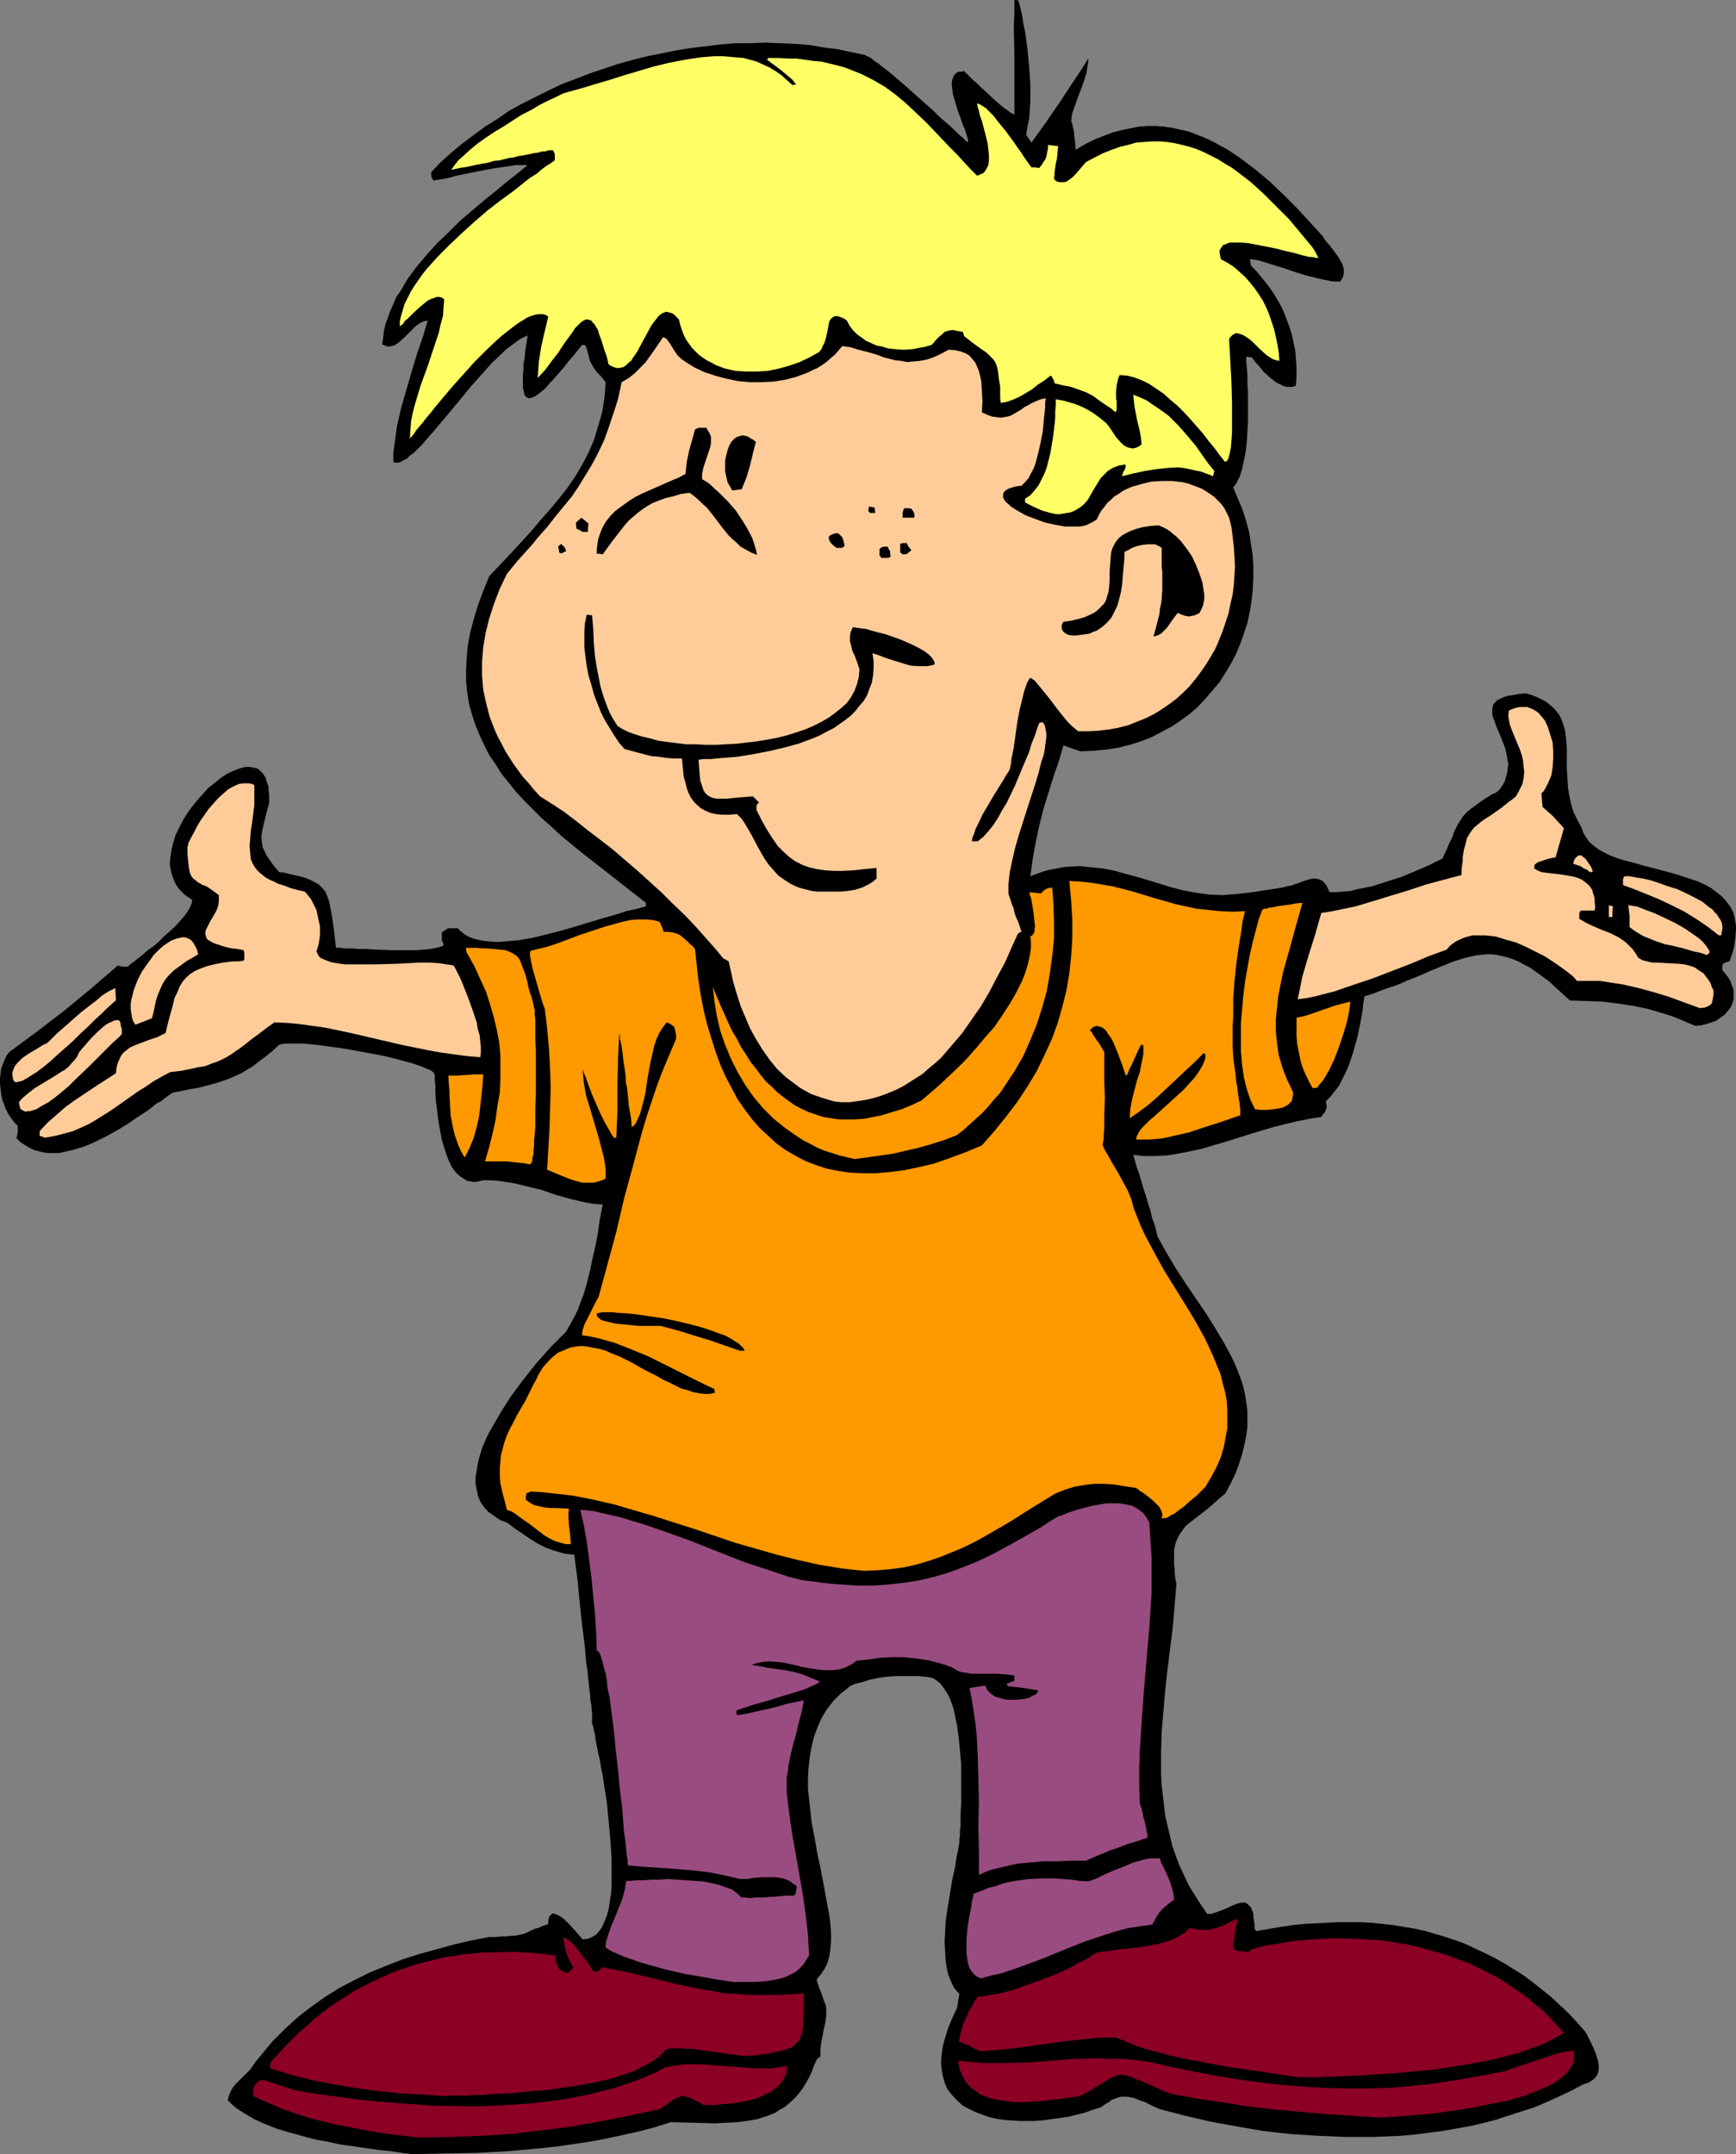
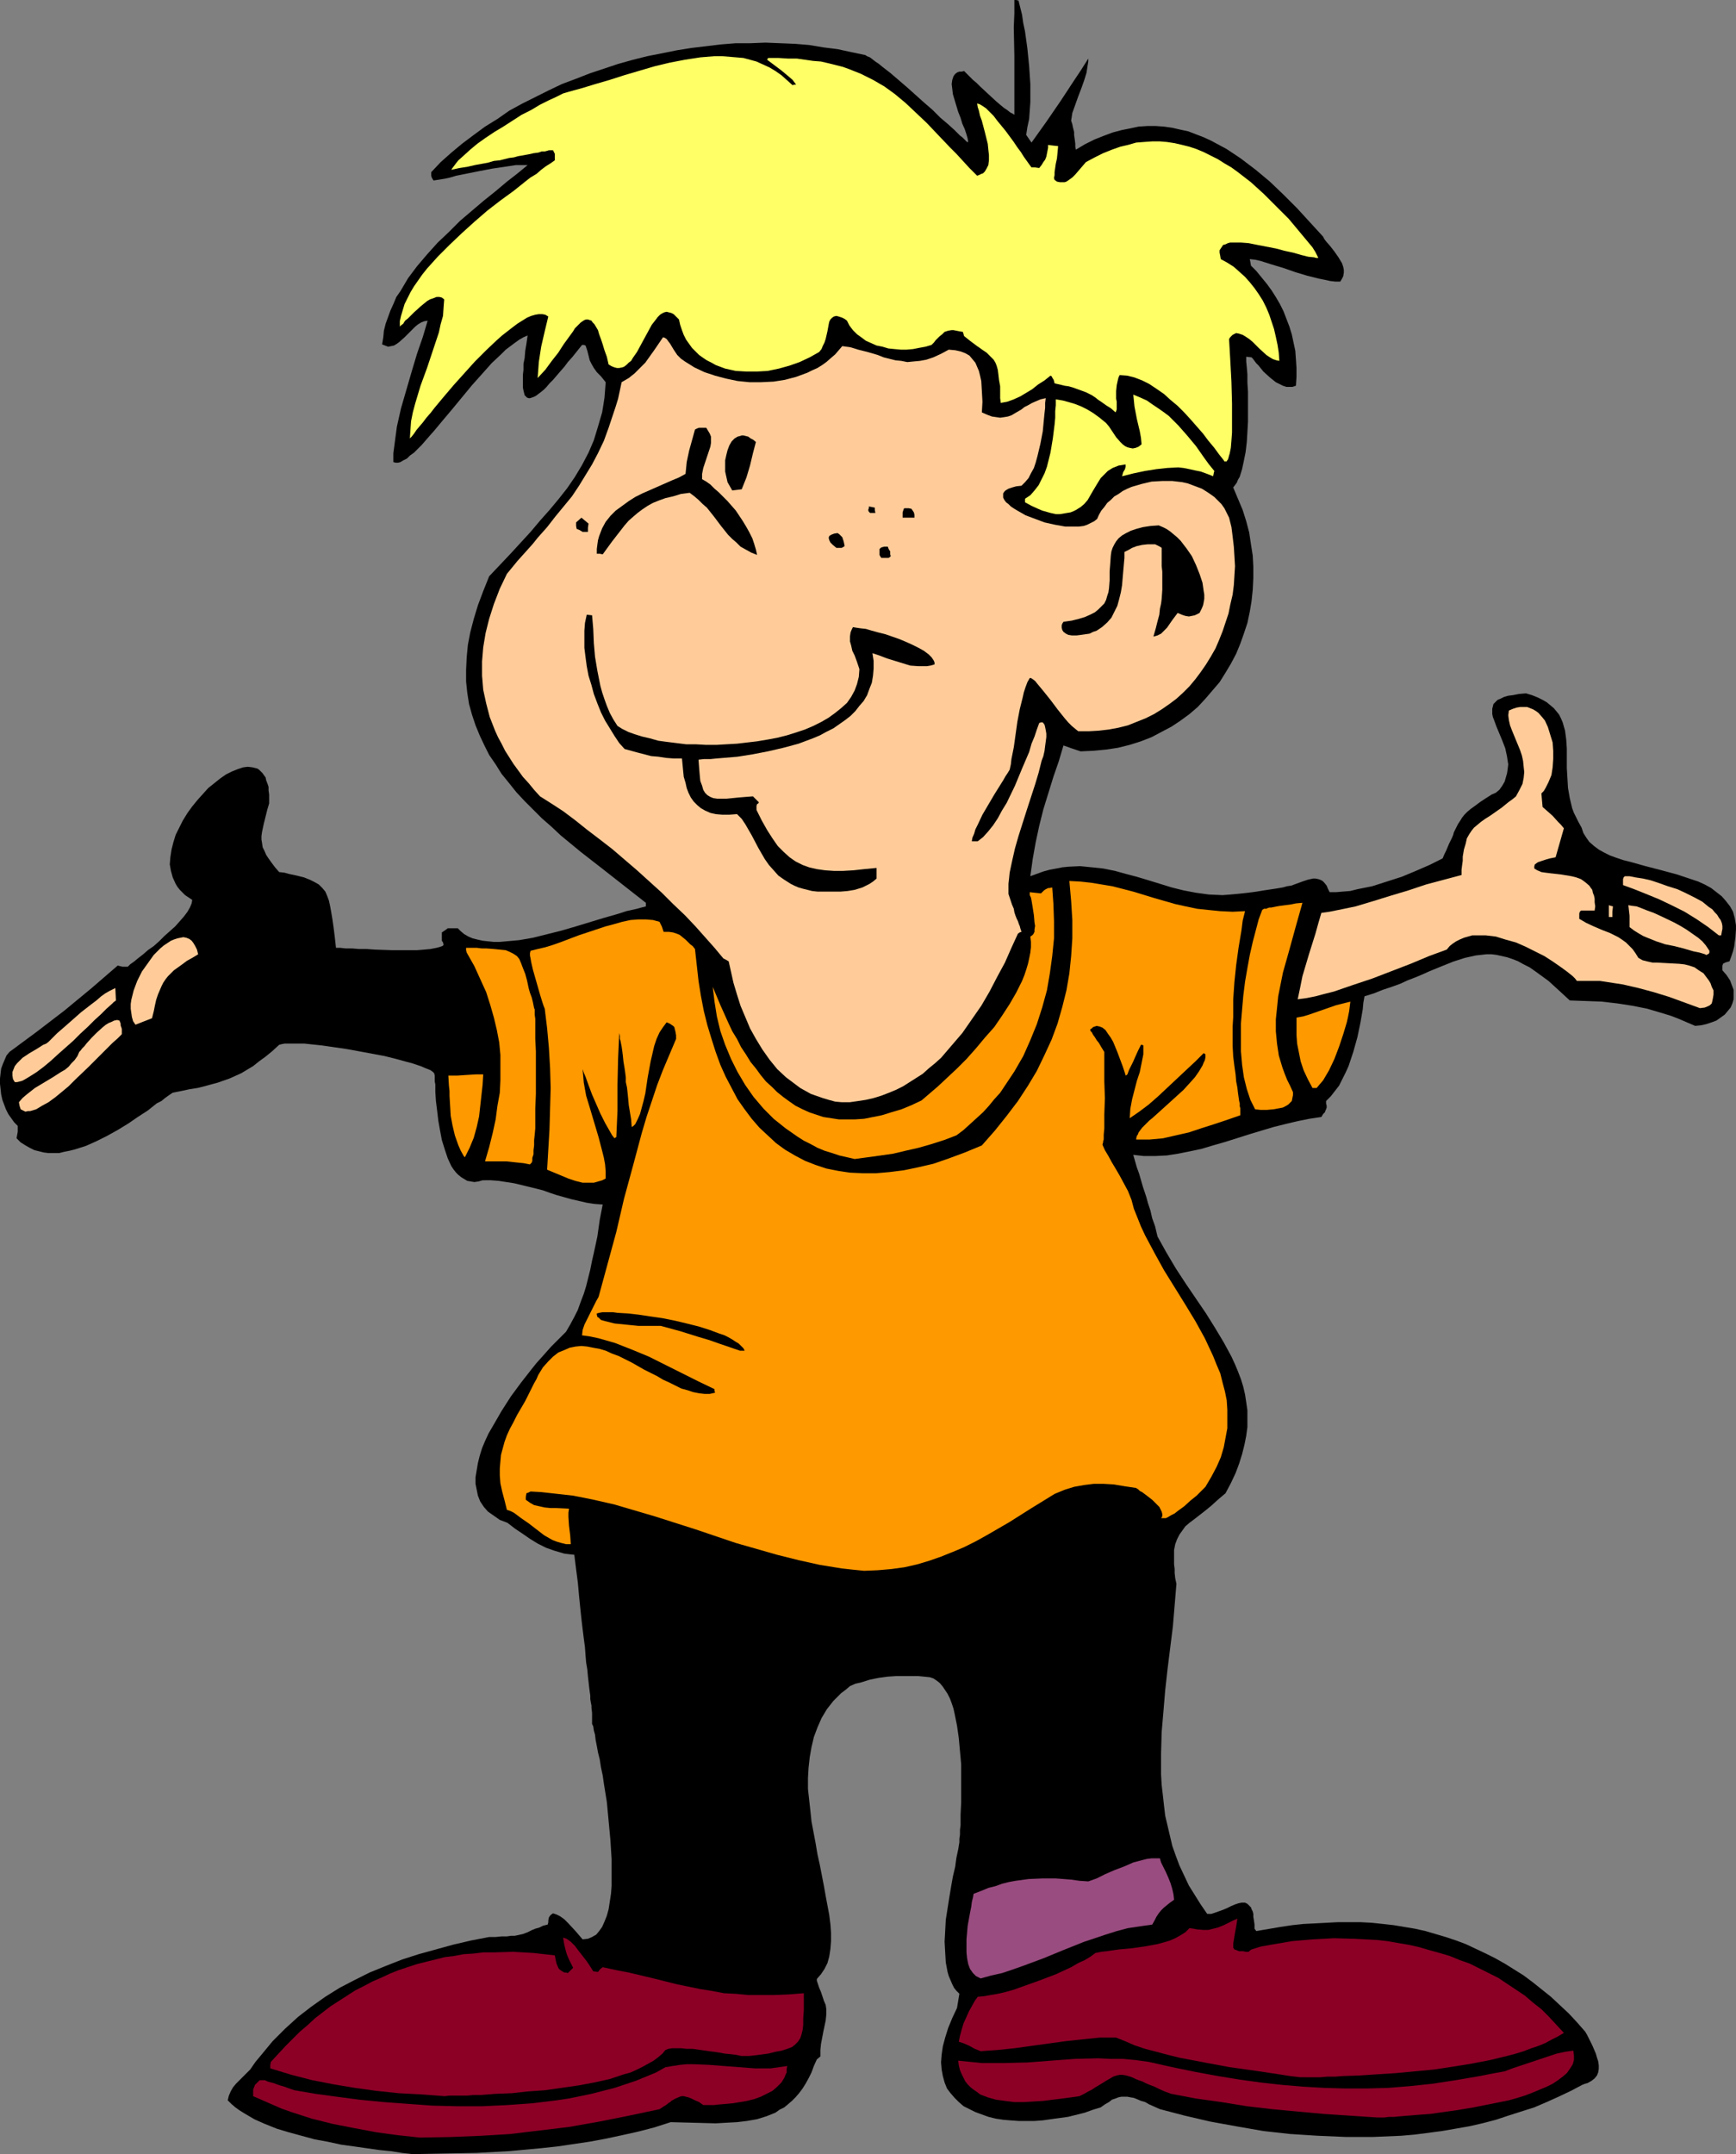
<svg xmlns="http://www.w3.org/2000/svg" xmlns:ns1="http://sodipodi.sourceforge.net/DTD/sodipodi-0.dtd" xmlns:ns2="http://www.inkscape.org/namespaces/inkscape" version="1.0" width="125.49mm" height="155.668mm" id="svg37" ns1:docname="Boy - Happy.wmf">
  <rect width="100%" height="100%" fill="#808080" stroke="none" />
  <ns1:namedview id="namedview37" pagecolor="#ffffff" bordercolor="#000000" borderopacity="0.25" ns2:showpageshadow="2" ns2:pageopacity="0.0" ns2:pagecheckerboard="0" ns2:deskcolor="#d1d1d1" ns2:document-units="mm" />
  <defs id="defs1">
    <pattern id="WMFhbasepattern" patternUnits="userSpaceOnUse" width="6" height="6" x="0" y="0" />
  </defs>
  <path style="fill:#000000;fill-opacity:1;fill-rule:evenodd;stroke:none" d="m 112.796,588.353 -2.909,-0.323 -3.07,-0.485 -3.232,-0.323 -3.394,-0.485 -3.394,-0.485 -3.555,-0.485 -3.717,-0.808 -3.555,-0.646 -3.555,-0.97 -3.555,-0.97 -3.232,-0.97 -3.232,-1.293 -2.909,-1.293 -2.747,-1.616 -1.293,-0.808 -1.131,-0.808 -1.131,-0.97 -0.97,-0.97 0.323,-1.293 0.485,-1.131 0.646,-1.131 0.808,-0.97 1.939,-1.939 1.939,-1.939 1.454,-2.101 1.616,-1.939 3.07,-3.717 3.394,-3.393 3.555,-3.232 3.555,-2.747 3.878,-2.747 3.878,-2.424 4.04,-2.101 4.202,-2.101 4.363,-1.778 4.525,-1.778 4.525,-1.454 4.686,-1.293 4.686,-1.293 4.848,-1.131 5.01,-0.97 h 1.778 l 1.616,-0.162 h 1.454 l 1.131,-0.162 h 0.97 l 0.808,-0.162 1.454,-0.323 1.293,-0.485 1.293,-0.646 0.808,-0.323 1.131,-0.323 0.97,-0.485 1.293,-0.323 0.162,-0.646 v -0.485 l 0.162,-0.808 0.323,-0.485 0.323,-0.323 0.485,-0.323 0.97,0.323 0.97,0.485 1.131,0.808 0.97,0.97 2.101,2.262 1.939,2.262 1.454,-0.162 1.131,-0.485 1.131,-0.646 0.808,-0.97 0.808,-1.131 0.646,-1.454 0.646,-1.616 0.485,-1.778 0.323,-2.101 0.323,-2.101 0.162,-2.101 v -2.424 -2.424 -2.585 l -0.323,-5.171 -0.485,-5.171 -0.485,-5.171 -0.808,-5.009 -0.323,-2.262 -0.485,-2.262 -0.323,-2.101 -0.485,-1.939 -0.323,-1.778 -0.323,-1.616 -0.162,-1.454 -0.323,-1.131 -0.162,-1.131 -0.323,-0.646 v -0.97 -0.485 -0.808 -0.808 l -0.162,-1.293 v -0.646 l -0.162,-0.808 -0.162,-0.97 v -0.97 l -0.162,-1.131 -0.162,-1.293 -0.162,-1.454 -0.162,-1.454 -0.162,-1.778 -0.323,-1.939 -0.162,-1.939 -0.162,-2.262 -0.323,-2.424 -0.323,-2.585 -0.323,-2.747 -0.323,-3.07 -0.323,-3.232 -0.323,-3.555 -0.485,-3.717 -0.485,-3.878 -1.454,-0.162 -1.293,-0.162 -2.747,-0.808 -2.262,-0.808 -2.262,-1.131 -2.101,-1.293 -2.101,-1.454 -1.939,-1.293 -2.101,-1.616 -2.101,-0.808 -1.616,-1.131 -1.616,-1.131 -1.131,-1.293 -0.97,-1.454 -0.646,-1.616 -0.323,-1.616 -0.323,-1.616 v -1.778 l 0.323,-1.939 0.323,-1.939 0.485,-1.939 0.646,-2.101 0.808,-1.939 0.97,-2.101 1.131,-1.939 2.424,-4.201 2.586,-4.04 2.747,-3.717 2.909,-3.717 1.293,-1.616 1.454,-1.616 1.293,-1.454 1.293,-1.454 1.131,-1.131 1.131,-1.131 0.97,-0.97 0.808,-0.808 1.131,-1.939 1.131,-2.101 0.97,-1.939 0.808,-2.262 0.808,-2.101 0.646,-2.101 1.131,-4.525 0.485,-2.424 0.485,-2.101 0.97,-4.525 0.646,-4.525 0.808,-4.201 -2.262,-0.162 -2.101,-0.323 -2.101,-0.485 -2.101,-0.485 -4.04,-1.131 -1.939,-0.646 -1.778,-0.646 -3.878,-0.97 -4.04,-0.97 -2.101,-0.323 -2.101,-0.323 -2.101,-0.162 H 131.865 l -1.131,0.323 -1.131,0.162 -0.97,-0.162 -0.97,-0.162 -0.808,-0.485 -0.808,-0.485 -0.808,-0.646 -0.646,-0.646 -0.646,-0.808 -0.646,-0.97 -0.97,-2.101 -0.808,-2.424 -0.808,-2.585 -0.485,-2.585 -0.485,-2.747 -0.323,-2.747 -0.323,-2.585 -0.162,-2.424 v -2.101 l -0.162,-0.808 v -0.97 -0.646 l -0.162,-0.646 -0.323,-0.323 -0.646,-0.485 -0.808,-0.323 -0.808,-0.323 -1.131,-0.485 -0.97,-0.323 -1.454,-0.485 -1.293,-0.323 -2.909,-0.808 -3.232,-0.808 -6.949,-1.293 -3.555,-0.646 -3.394,-0.485 -3.394,-0.485 -3.07,-0.323 -1.454,-0.162 h -1.293 -1.293 -1.131 -0.97 -0.808 l -0.808,0.162 -0.646,0.162 -1.939,1.778 -1.778,1.454 -1.778,1.293 -1.616,1.293 -1.616,0.97 -1.616,0.97 -3.232,1.454 -3.232,1.131 -1.778,0.485 -1.778,0.485 -1.939,0.485 -2.101,0.323 -2.262,0.485 -2.424,0.485 -0.97,0.646 -1.131,0.808 -0.97,0.808 -1.293,0.646 -2.424,1.939 -2.747,1.778 -2.586,1.778 -2.909,1.778 -2.909,1.616 -2.909,1.454 -2.909,1.293 -3.07,0.97 -1.293,0.323 -1.616,0.323 -1.293,0.323 H 14.706 13.251 l -1.293,-0.162 -1.293,-0.323 -1.293,-0.323 -1.293,-0.646 -1.131,-0.646 -1.293,-0.808 -1.131,-1.131 0.323,-1.778 V 307.508 L 3.878,306.538 3.07,305.407 2.262,304.276 1.616,302.983 1.131,301.691 0.646,300.398 0.323,298.944 0.162,297.489 0,296.035 v -1.454 l 0.162,-1.454 0.162,-1.293 0.485,-1.293 0.485,-1.131 0.485,-1.131 0.808,-0.97 3.717,-2.747 3.717,-2.747 7.595,-5.817 7.434,-6.14 3.555,-3.07 3.555,-3.07 1.293,0.323 h 1.454 l 0.646,-0.646 1.131,-0.808 0.97,-0.808 1.454,-1.131 1.293,-1.131 1.616,-1.131 1.454,-1.293 1.454,-1.454 2.909,-2.585 1.293,-1.454 1.131,-1.293 0.97,-1.293 0.646,-1.131 0.485,-1.131 0.162,-0.97 -0.97,-0.646 -0.97,-0.646 -0.808,-0.808 -0.646,-0.646 -0.646,-0.808 -0.485,-0.808 -0.808,-1.778 -0.485,-1.778 -0.323,-1.778 0.162,-1.939 0.323,-2.101 0.485,-1.939 0.646,-2.101 0.97,-1.939 0.97,-1.939 1.293,-2.101 1.293,-1.778 1.454,-1.778 1.454,-1.616 1.454,-1.616 1.616,-1.293 1.616,-1.293 1.616,-1.131 1.616,-0.808 1.616,-0.646 1.454,-0.485 1.293,-0.162 1.293,0.162 1.293,0.323 0.485,0.323 0.485,0.485 0.485,0.485 0.323,0.485 0.485,0.646 0.162,0.808 0.323,0.808 0.323,0.97 v 0.97 l 0.162,1.131 v 1.131 1.293 l -0.485,1.616 -0.323,1.293 -0.323,1.293 -0.323,1.293 -0.485,2.262 -0.162,1.131 v 0.97 l 0.162,0.97 0.162,1.131 0.485,0.97 0.485,1.131 0.646,0.97 0.808,1.131 0.97,1.293 1.131,1.293 1.454,0.162 1.131,0.323 2.262,0.485 1.939,0.485 1.616,0.646 1.293,0.646 1.131,0.646 0.97,0.97 0.808,0.97 0.485,1.131 0.485,1.293 0.323,1.454 0.323,1.778 0.323,1.939 0.323,2.262 0.323,2.585 0.323,2.909 h 1.131 l 1.454,0.162 h 1.778 l 1.939,0.162 h 2.101 l 2.262,0.162 4.686,0.162 h 4.686 2.101 l 1.939,-0.162 1.778,-0.162 1.616,-0.323 0.646,-0.162 0.485,-0.162 0.485,-0.162 0.323,-0.323 -0.162,-0.646 -0.323,-0.485 v -0.323 -1.939 l 0.485,-0.323 0.485,-0.323 0.646,-0.485 h 0.485 2.262 l 0.808,0.808 0.97,0.808 1.131,0.646 1.131,0.485 1.293,0.323 1.454,0.323 1.454,0.162 1.616,0.162 h 1.616 l 1.778,-0.162 3.555,-0.323 3.717,-0.646 3.878,-0.97 3.878,-0.97 3.878,-1.131 3.717,-1.131 3.717,-1.131 3.394,-0.97 1.616,-0.485 1.454,-0.485 1.454,-0.323 1.454,-0.323 1.131,-0.323 1.293,-0.323 v -0.485 -0.485 l -5.979,-4.686 -5.979,-4.686 -5.818,-4.525 -5.494,-4.525 -2.586,-2.424 -2.586,-2.262 -2.424,-2.424 -2.262,-2.262 -2.262,-2.424 -1.939,-2.424 -2.101,-2.585 -1.616,-2.585 -1.778,-2.585 -1.293,-2.585 -1.293,-2.747 -1.131,-2.747 -0.97,-2.909 -0.808,-2.909 -0.485,-3.07 -0.323,-3.07 v -3.232 l 0.162,-3.393 0.323,-3.393 0.646,-3.393 0.97,-3.717 1.131,-3.717 1.454,-3.878 1.616,-4.04 2.909,-3.07 2.909,-3.07 5.494,-5.979 2.586,-3.07 2.586,-2.909 2.424,-2.909 2.424,-3.07 2.101,-3.07 1.939,-3.232 1.778,-3.393 1.454,-3.393 1.131,-3.717 1.131,-3.878 0.323,-1.939 0.323,-2.101 0.162,-2.101 0.162,-2.101 -0.646,-0.808 -0.646,-0.808 -1.131,-1.131 -0.808,-1.131 -0.646,-1.131 -0.485,-0.97 -0.323,-1.293 -0.323,-1.293 -0.485,-1.454 -0.485,-0.162 h -0.485 l -1.293,1.616 -1.293,1.616 -1.293,1.454 -0.97,1.293 -1.131,1.293 -0.97,1.131 -0.97,1.131 -0.97,0.97 -0.808,0.97 -0.808,0.808 -0.808,0.646 -0.646,0.485 -0.646,0.485 -0.646,0.323 -0.485,0.162 -0.485,0.162 h -0.323 l -0.485,-0.162 -0.323,-0.323 -0.323,-0.323 -0.162,-0.646 -0.162,-0.646 -0.162,-0.808 v -0.97 -1.131 -1.293 l 0.162,-1.454 v -1.616 l 0.323,-1.616 0.162,-1.939 0.323,-1.939 0.323,-2.262 -1.131,0.485 -1.131,0.646 -1.131,0.808 -1.293,0.97 -1.293,0.97 -1.131,1.131 -2.747,2.585 -2.586,2.909 -2.747,3.07 -5.333,6.464 -2.586,3.07 -2.424,2.909 -1.293,1.454 -2.101,2.424 -1.131,1.131 -0.97,0.97 -1.131,0.808 -0.808,0.808 -0.97,0.485 -0.808,0.485 -0.646,0.162 h -0.646 l -0.646,-0.162 v -2.424 l 0.323,-2.424 0.323,-2.424 0.323,-2.424 1.131,-5.009 1.454,-5.009 1.454,-5.009 1.454,-4.848 1.616,-4.686 1.293,-4.363 -0.97,0.162 -0.808,0.323 -0.808,0.485 -0.808,0.646 -1.454,1.454 -1.454,1.454 -1.454,1.293 -0.646,0.485 -0.808,0.485 -0.808,0.162 -0.808,0.162 -0.808,-0.323 -0.808,-0.323 0.323,-1.939 0.162,-1.778 0.485,-1.939 0.646,-1.778 0.646,-1.778 0.808,-1.778 0.808,-1.939 1.131,-1.616 2.101,-3.555 2.424,-3.232 2.747,-3.232 2.909,-3.232 3.07,-2.909 3.07,-3.07 3.232,-2.747 3.232,-2.747 3.232,-2.585 3.07,-2.585 2.909,-2.262 2.747,-2.262 h -3.232 l -3.232,0.485 -3.232,0.485 -3.394,0.646 -3.232,0.646 -3.232,0.646 -1.616,0.485 -1.454,0.323 -3.07,0.485 -0.323,-0.485 -0.162,-0.323 -0.162,-0.485 v -0.485 -0.485 l 2.586,-2.747 2.909,-2.585 2.909,-2.424 3.232,-2.424 3.07,-2.262 3.394,-2.101 3.232,-2.262 3.555,-1.939 3.555,-1.778 3.555,-1.778 3.717,-1.778 3.878,-1.454 3.717,-1.454 3.878,-1.293 3.878,-1.293 4.04,-1.131 3.878,-0.97 4.04,-0.808 4.04,-0.808 4.04,-0.646 4.04,-0.485 4.04,-0.485 4.04,-0.323 h 4.04 l 4.04,-0.162 4.04,0.162 4.04,0.162 3.878,0.323 3.878,0.646 3.878,0.485 3.717,0.808 3.878,0.808 0.485,0.323 0.808,0.323 1.454,1.131 0.97,0.646 0.97,0.808 2.101,1.616 2.262,1.939 2.262,1.939 4.686,4.201 2.424,2.101 2.101,2.101 2.101,1.778 1.778,1.616 0.808,0.808 0.646,0.646 0.646,0.485 0.485,0.485 0.485,0.485 0.323,0.323 h 0.323 v 0.162 l -0.162,-1.131 -0.323,-1.131 -0.485,-1.454 -0.646,-1.454 -0.485,-1.616 -0.646,-1.616 -0.97,-3.232 -0.485,-1.616 -0.162,-1.454 -0.162,-1.293 0.162,-1.131 0.323,-0.97 0.323,-0.485 0.323,-0.323 0.485,-0.323 0.485,-0.162 h 0.646 l 0.646,-0.162 0.323,0.323 0.485,0.485 0.808,0.808 0.808,0.808 0.97,0.808 0.97,0.97 2.262,2.101 2.101,1.939 1.131,0.97 0.97,0.808 0.97,0.646 0.808,0.646 0.646,0.323 0.485,0.323 v -7.918 -8.08 l -0.162,-7.918 0.162,-3.717 V 0 h 0.485 l 0.646,0.162 0.485,1.939 0.485,1.939 0.323,2.262 0.485,2.262 0.646,4.686 0.485,4.848 0.323,4.848 v 2.585 2.424 l -0.162,2.262 -0.162,2.262 -0.485,2.262 -0.323,2.101 1.454,2.101 4.04,-5.656 3.878,-5.656 3.717,-5.656 1.939,-2.909 1.939,-3.07 v 0.808 l -0.162,0.97 -0.323,2.101 -0.646,2.101 -0.808,2.262 -0.808,2.101 -0.808,2.262 -0.808,2.262 -0.323,2.101 0.323,0.97 0.162,0.808 0.323,1.293 v 0.808 l 0.162,1.131 0.162,1.293 v 0.808 l 0.162,0.808 2.424,-1.454 2.586,-1.293 2.424,-0.97 2.586,-0.97 2.424,-0.646 2.424,-0.485 2.262,-0.485 2.424,-0.162 h 2.262 l 2.262,0.162 2.262,0.323 2.101,0.485 2.262,0.485 2.101,0.808 2.101,0.808 2.101,0.97 2.101,1.131 2.101,1.131 1.939,1.293 1.939,1.293 4.04,3.07 3.878,3.232 3.717,3.555 3.717,3.717 3.555,3.878 3.555,3.878 0.323,0.646 0.485,0.646 1.131,1.293 1.131,1.454 1.131,1.616 0.97,1.616 0.323,0.97 0.162,0.808 v 0.808 l -0.162,0.97 -0.323,0.646 -0.485,0.808 h -1.293 l -1.454,-0.162 -1.454,-0.323 -1.616,-0.323 -3.232,-0.808 -3.232,-0.97 -3.232,-1.131 -3.232,-0.97 -3.07,-0.97 -1.454,-0.323 -1.454,-0.162 0.162,0.808 0.162,0.97 1.454,1.454 1.454,1.778 1.454,1.778 1.293,1.778 1.131,1.778 1.131,1.939 0.97,1.939 0.808,2.101 0.808,2.101 0.646,2.101 0.485,2.262 0.485,2.262 0.162,2.262 0.162,2.424 v 2.424 l -0.162,2.424 -0.97,0.323 h -0.808 -0.808 l -0.97,-0.323 -0.97,-0.485 -0.97,-0.485 -1.616,-1.293 -1.778,-1.616 -1.293,-1.616 -0.646,-0.646 -0.485,-0.646 -0.485,-0.646 -0.323,-0.323 -1.454,-0.162 v 0.646 0.646 l 0.162,1.616 0.162,1.939 v 2.262 l 0.162,2.424 v 2.585 5.656 l -0.162,2.747 -0.162,2.747 -0.323,2.747 -0.485,2.424 -0.485,2.262 -0.646,2.101 -0.485,0.808 -0.323,0.808 -0.485,0.646 -0.485,0.646 1.293,3.07 1.293,3.07 0.97,3.07 0.808,3.07 0.485,3.232 0.485,3.07 0.162,3.07 v 3.07 l -0.162,3.232 -0.323,3.07 -0.485,2.909 -0.646,3.07 -0.97,2.909 -0.97,2.747 -1.131,2.747 -1.454,2.747 -1.454,2.424 -1.616,2.585 -1.939,2.262 -1.939,2.262 -2.101,2.262 -2.262,1.939 -2.424,1.778 -2.424,1.616 -2.747,1.454 -2.747,1.454 -2.909,1.131 -3.07,0.97 -3.232,0.808 -3.232,0.485 -3.394,0.323 -3.555,0.162 -2.424,-0.808 -2.262,-0.808 -1.293,4.363 -1.454,4.201 -2.747,8.888 -1.131,4.525 -0.97,4.525 -0.808,4.525 -0.646,4.686 1.778,-0.646 1.778,-0.646 1.778,-0.485 1.778,-0.323 1.616,-0.323 1.616,-0.162 3.232,-0.162 3.232,0.323 3.07,0.323 3.232,0.646 2.909,0.808 3.07,0.808 3.232,0.97 6.302,1.939 3.232,0.808 3.394,0.646 3.555,0.485 3.717,0.162 2.101,-0.162 1.778,-0.162 1.616,-0.162 1.454,-0.162 1.293,-0.162 1.131,-0.162 1.939,-0.323 3.232,-0.485 1.939,-0.323 1.131,-0.323 1.131,-0.162 3.07,-1.131 1.454,-0.485 1.454,-0.323 h 0.646 l 0.808,0.162 0.485,0.162 0.646,0.323 0.485,0.485 0.646,0.808 0.323,0.808 0.485,0.97 h 1.778 l 1.939,-0.162 1.939,-0.162 1.939,-0.485 4.04,-0.808 4.04,-1.293 4.04,-1.293 3.878,-1.616 3.717,-1.616 3.555,-1.778 0.485,-1.131 0.485,-0.97 0.808,-1.939 0.808,-1.616 0.323,-0.808 0.162,-0.646 0.646,-1.293 0.485,-0.97 0.646,-0.97 0.485,-0.808 0.646,-0.808 0.808,-0.808 0.97,-0.808 1.131,-0.808 1.293,-0.97 1.454,-0.97 1.778,-1.131 1.131,-0.485 0.97,-0.808 0.808,-1.131 0.646,-1.131 0.323,-1.131 0.323,-1.131 0.162,-1.131 0.162,-1.293 -0.162,-0.97 -0.162,-1.131 -0.485,-2.262 -0.808,-2.101 -0.808,-1.939 -0.808,-1.939 -0.646,-1.778 -0.323,-0.808 -0.162,-0.808 v -0.646 -0.808 l 0.162,-0.646 0.162,-0.646 0.485,-0.485 0.646,-0.646 0.808,-0.323 0.97,-0.485 1.131,-0.323 1.293,-0.162 1.616,-0.323 1.939,-0.162 1.616,0.485 1.616,0.646 1.293,0.646 1.131,0.646 0.97,0.808 0.97,0.808 0.808,0.97 0.646,0.808 0.485,0.97 0.485,1.131 0.323,1.131 0.323,1.131 0.323,2.424 0.162,2.424 v 5.332 l 0.162,2.747 0.162,2.747 0.485,2.747 0.646,2.747 0.485,1.293 0.646,1.293 0.646,1.293 0.808,1.454 0.485,1.454 0.808,1.293 0.808,1.131 1.293,1.131 1.293,0.97 1.454,0.808 1.616,0.808 1.778,0.646 1.939,0.646 1.939,0.485 4.04,1.131 4.363,1.131 4.202,1.131 3.878,1.293 1.939,0.646 1.778,0.808 1.778,0.97 1.454,1.131 1.454,1.131 1.131,1.293 1.131,1.454 0.808,1.454 0.485,1.778 0.323,1.939 v 1.131 l -0.162,2.262 -0.162,1.131 -0.162,1.293 -0.323,1.293 -0.485,1.454 -0.485,1.293 -0.646,0.162 -0.485,0.162 -0.323,0.162 -0.323,0.162 v 0.162 l -0.162,0.323 v 0.646 0.646 l 1.131,1.293 0.97,1.454 0.485,1.293 0.485,1.293 v 1.293 1.293 l -0.323,1.131 -0.485,1.131 -0.808,0.97 -0.808,0.97 -1.131,0.808 -1.131,0.808 -1.293,0.485 -1.454,0.485 -1.454,0.323 -1.616,0.162 -2.262,-0.97 -2.262,-0.97 -2.101,-0.808 -2.101,-0.646 -4.363,-1.293 -4.04,-0.808 -4.202,-0.646 -4.202,-0.485 -4.363,-0.162 -4.363,-0.162 -2.101,-1.939 -1.939,-1.778 -1.778,-1.616 -1.778,-1.293 -1.778,-1.293 -1.616,-1.131 -1.616,-0.808 -1.454,-0.808 -1.616,-0.646 -1.454,-0.485 -1.454,-0.323 -1.454,-0.323 -1.293,-0.162 h -1.454 l -1.454,0.162 -1.454,0.162 -1.454,0.323 -1.454,0.323 -3.07,0.97 -3.232,1.293 -3.555,1.454 -1.778,0.808 -1.939,0.808 -2.101,0.808 -2.101,0.97 -2.262,0.808 -2.424,0.808 -2.424,0.97 -2.586,0.808 -0.323,1.778 -0.162,1.778 -0.646,3.717 -0.808,3.878 -1.131,4.04 -0.646,1.939 -0.646,1.939 -0.808,1.778 -0.97,1.939 -0.808,1.616 -1.131,1.454 -1.131,1.454 -1.293,1.293 v 0.646 l 0.162,0.646 v 0.485 l -0.162,0.485 -0.162,0.323 -0.162,0.485 -0.485,0.485 -0.485,0.808 -3.232,0.485 -3.232,0.646 -3.394,0.808 -3.232,0.808 -6.464,1.939 -6.626,2.101 -3.394,0.97 -3.232,0.97 -3.07,0.646 -3.232,0.646 -3.07,0.485 -3.232,0.162 h -3.07 l -2.909,-0.323 0.97,3.393 0.646,1.778 0.323,1.131 0.323,1.131 0.323,1.131 0.485,1.454 0.485,1.454 0.485,1.778 0.646,1.939 0.485,2.101 0.808,2.262 0.646,2.747 2.424,4.363 2.586,4.363 2.747,4.201 2.747,4.04 2.747,4.04 2.424,3.878 2.424,4.04 2.101,3.878 0.97,2.101 0.808,1.939 0.808,2.101 0.646,2.101 0.485,2.101 0.323,2.101 0.323,2.262 v 2.262 2.262 l -0.323,2.424 -0.485,2.424 -0.646,2.585 -0.808,2.585 -0.97,2.585 -1.293,2.747 -1.454,2.747 -2.101,1.778 -1.778,1.616 -1.778,1.454 -1.454,1.131 -1.454,1.131 -1.293,0.97 -1.131,0.97 -0.808,1.131 -0.808,1.131 -0.646,1.293 -0.485,1.293 -0.323,1.616 v 1.778 0.97 1.131 l 0.162,1.293 v 1.131 l 0.162,1.454 0.323,1.454 -0.485,5.817 -0.485,5.817 -1.454,11.635 -0.646,5.817 -0.485,5.817 -0.485,5.656 -0.162,5.817 v 5.656 l 0.162,2.909 0.323,2.747 0.323,2.909 0.323,2.747 0.646,2.747 0.646,2.747 0.646,2.747 0.97,2.747 0.97,2.585 1.293,2.747 1.293,2.747 1.616,2.585 1.616,2.585 1.778,2.585 h 1.131 l 0.97,-0.323 2.262,-0.808 1.131,-0.485 0.97,-0.485 1.131,-0.485 0.97,-0.323 0.808,-0.162 h 0.97 l 0.646,0.323 0.646,0.646 0.323,0.323 0.162,0.485 0.323,0.646 0.162,0.646 v 0.808 l 0.162,0.97 0.162,1.131 v 1.131 l 0.485,0.646 6.626,-1.131 3.232,-0.485 3.07,-0.323 3.232,-0.162 3.07,-0.162 3.07,-0.162 h 3.07 3.07 l 3.07,0.162 3.07,0.323 2.909,0.323 2.909,0.485 2.909,0.485 2.909,0.646 2.747,0.808 2.747,0.808 2.909,0.97 2.586,0.97 2.747,1.293 2.747,1.293 2.586,1.293 2.586,1.454 2.586,1.616 2.586,1.616 2.586,1.939 2.424,1.939 2.424,1.939 2.424,2.262 2.424,2.262 2.262,2.424 2.262,2.585 0.485,0.808 0.485,0.97 0.485,0.97 0.485,0.97 0.97,2.262 0.323,1.131 0.323,0.97 0.162,1.131 v 0.97 l -0.162,0.97 -0.323,0.808 -0.646,0.808 -0.808,0.646 -1.131,0.646 -0.646,0.162 -0.808,0.323 -3.07,1.616 -3.394,1.616 -3.232,1.454 -3.394,1.454 -3.555,1.131 -3.555,1.131 -3.394,1.131 -3.717,0.97 -3.555,0.808 -3.717,0.646 -3.717,0.646 -3.717,0.485 -3.717,0.485 -3.717,0.323 -7.595,0.323 h -7.595 l -7.595,-0.323 -7.595,-0.485 -7.272,-0.808 -7.434,-1.293 -7.11,-1.293 -6.949,-1.616 -6.787,-1.778 -1.454,-0.646 -1.454,-0.646 -1.131,-0.646 -1.131,-0.323 -1.131,-0.485 -0.808,-0.323 -0.97,-0.162 -0.808,-0.162 h -0.808 -0.808 l -0.808,0.162 -0.808,0.323 -0.97,0.323 -0.808,0.646 -1.131,0.646 -1.131,0.808 -2.101,0.646 -2.262,0.808 -4.525,1.131 -4.686,0.646 -2.262,0.323 -2.262,0.162 h -2.262 -2.101 l -2.262,-0.162 -1.939,-0.162 -2.101,-0.323 -1.939,-0.485 -1.778,-0.646 -1.778,-0.646 -1.616,-0.808 -1.616,-0.808 -1.293,-1.131 -1.131,-1.131 -1.131,-1.293 -0.97,-1.293 -0.646,-1.616 -0.485,-1.778 -0.323,-1.778 -0.162,-1.939 0.162,-2.101 0.323,-2.262 0.646,-2.424 0.808,-2.585 1.131,-2.747 1.293,-2.747 0.323,-1.939 0.323,-1.939 -0.808,-0.808 -0.646,-0.808 -0.485,-0.97 -0.485,-1.131 -0.485,-1.131 -0.323,-1.131 -0.485,-2.585 -0.162,-2.747 -0.162,-2.909 0.162,-2.909 0.162,-3.07 0.485,-3.07 0.485,-3.07 0.485,-2.909 0.485,-2.747 0.646,-2.747 0.162,-1.293 0.162,-1.131 0.485,-2.262 0.323,-1.939 v -0.97 l 0.162,-1.131 v -1.293 l 0.162,-1.293 v -2.909 l 0.162,-3.232 v -3.393 -3.393 -3.717 l -0.323,-3.555 -0.323,-3.555 -0.485,-3.393 -0.646,-3.232 -0.323,-1.454 -0.485,-1.454 -0.485,-1.293 -0.646,-1.293 -0.646,-0.97 -0.646,-0.97 -0.808,-0.97 -0.808,-0.646 -0.97,-0.646 -0.97,-0.323 -1.616,-0.162 -1.616,-0.162 h -1.616 -4.202 l -2.424,0.162 -2.424,0.323 -2.424,0.485 -2.586,0.808 -1.454,0.323 -1.454,0.646 -1.131,0.97 -1.293,0.97 -1.131,1.131 -0.97,0.97 -1.778,2.262 -1.454,2.424 -1.131,2.585 -0.97,2.585 -0.646,2.747 -0.485,2.747 -0.323,2.909 -0.162,2.747 v 3.07 l 0.323,2.909 0.323,2.909 0.323,3.07 1.131,5.979 0.485,2.909 0.646,2.909 1.131,5.817 0.485,2.747 0.485,2.585 0.485,2.585 0.323,2.585 0.162,2.262 v 2.262 l -0.162,2.101 -0.323,2.101 -0.485,1.778 -0.808,1.616 -0.97,1.454 -1.131,1.293 v 0.485 l 0.323,0.97 0.323,0.97 0.485,1.131 0.808,2.424 0.485,1.131 0.162,1.131 v 1.454 l -0.162,1.616 -0.646,3.07 -0.646,3.393 -0.162,1.616 v 1.778 l -0.97,0.808 -0.808,1.778 -0.646,1.778 -0.808,1.616 -0.808,1.454 -0.808,1.293 -0.97,1.293 -0.97,1.131 -0.97,0.97 -1.131,0.97 -0.97,0.808 -1.293,0.646 -1.131,0.808 -2.424,0.97 -2.586,0.808 -2.747,0.485 -2.747,0.323 -2.909,0.162 -2.909,0.162 -6.141,-0.162 -6.141,-0.162 -4.525,1.454 -4.363,1.131 -4.363,0.97 -4.525,0.97 -4.363,0.808 -4.363,0.646 -4.363,0.646 -4.525,0.485 -8.726,0.808 -8.888,0.485 -8.726,0.162 z" id="path1" />
  <path style="fill:#8c0026;fill-opacity:1;fill-rule:evenodd;stroke:none" d="m 114.735,583.829 -5.979,-0.646 -5.979,-0.808 -5.979,-1.131 -5.818,-1.131 -5.818,-1.454 -5.494,-1.778 -2.747,-0.97 -2.586,-1.131 -2.586,-1.131 -2.586,-1.131 v -0.97 -0.808 l 0.162,-0.485 0.162,-0.323 0.162,-0.485 0.323,-0.323 0.485,-0.485 0.485,-0.485 h 0.808 0.646 l 0.646,0.323 0.485,0.162 0.646,0.162 0.646,0.162 0.808,0.323 0.97,0.323 1.131,0.323 1.293,0.485 1.454,0.485 5.656,0.97 5.979,0.808 6.141,0.808 6.626,0.646 6.626,0.485 6.626,0.485 6.787,0.162 h 6.949 l 6.787,-0.323 6.787,-0.485 6.626,-0.808 3.232,-0.485 3.232,-0.646 3.07,-0.646 6.302,-1.616 2.909,-0.97 2.909,-0.97 2.747,-1.131 2.747,-1.131 2.586,-1.454 1.939,-0.323 2.101,-0.323 1.778,-0.162 h 2.101 l 3.878,0.162 4.202,0.323 4.202,0.323 4.202,0.323 h 2.262 2.101 l 2.262,-0.323 2.262,-0.323 -0.162,0.808 v 0.97 l -0.323,0.646 -0.323,0.808 -0.808,1.293 -1.131,1.131 -1.293,1.131 -1.616,0.808 -1.616,0.808 -1.778,0.646 -1.939,0.485 -1.939,0.323 -1.939,0.323 -1.778,0.162 -1.939,0.162 -1.454,0.162 h -2.909 l -1.131,-0.808 -1.131,-0.485 -0.97,-0.485 -0.808,-0.323 -0.646,-0.162 -0.646,-0.162 h -0.646 l -0.485,0.162 -1.131,0.485 -1.131,0.646 -0.323,0.323 -0.323,0.162 -0.808,0.646 -0.808,0.485 -0.97,0.646 -8.403,1.778 -8.08,1.616 -8.242,1.454 -8.08,0.97 -8.08,0.97 -8.08,0.485 -8.08,0.323 z" id="path2" />
  <path style="fill:#8c0026;fill-opacity:1;fill-rule:evenodd;stroke:none" d="m 376.203,578.335 -7.272,-0.485 -7.272,-0.485 -7.11,-0.646 -6.949,-0.646 -6.949,-0.808 -6.949,-1.131 -6.949,-0.97 -6.787,-1.293 -1.778,-0.646 -1.454,-0.646 -1.293,-0.646 -1.293,-0.485 -1.131,-0.485 -0.97,-0.485 -0.97,-0.323 -0.808,-0.323 -0.646,-0.323 -0.808,-0.323 -1.131,-0.323 -0.97,-0.162 h -0.808 l -0.808,0.162 -0.97,0.323 -0.808,0.485 -1.131,0.646 -1.293,0.808 -0.808,0.485 -0.808,0.485 -0.97,0.646 -0.97,0.485 -1.131,0.646 -1.293,0.646 -2.262,0.323 -2.424,0.323 -2.586,0.323 -2.586,0.323 -2.586,0.162 -2.747,0.162 h -2.586 l -2.586,-0.323 -2.424,-0.323 -2.262,-0.646 -2.101,-0.808 -0.808,-0.646 -0.97,-0.646 -0.808,-0.646 -0.808,-0.808 -0.646,-0.808 -0.485,-0.97 -0.485,-0.97 -0.485,-1.131 -0.323,-1.293 -0.162,-1.293 3.232,0.323 3.232,0.323 h 3.07 3.232 l 6.302,-0.162 6.302,-0.485 6.464,-0.485 6.464,-0.162 3.394,0.162 h 3.394 l 3.394,0.323 3.555,0.485 6.464,1.454 6.302,1.293 6.141,1.131 5.979,0.97 5.818,0.808 5.818,0.646 5.818,0.485 5.656,0.323 5.818,0.162 h 5.656 l 5.979,-0.162 5.979,-0.485 6.141,-0.646 6.302,-0.97 6.626,-1.131 3.232,-0.646 3.555,-0.646 2.101,-0.808 2.424,-0.808 2.424,-0.808 2.424,-0.808 2.424,-0.808 2.424,-0.808 2.262,-0.485 2.262,-0.323 0.162,1.293 v 1.293 l -0.323,1.131 -0.808,1.293 -0.808,1.131 -1.131,0.97 -1.293,0.97 -1.454,0.97 -1.616,0.808 -1.939,0.808 -1.939,0.808 -2.101,0.808 -2.101,0.646 -2.262,0.646 -4.848,0.97 -4.848,0.97 -4.848,0.808 -4.686,0.646 -2.262,0.323 -2.262,0.162 -2.101,0.162 -1.939,0.162 -1.939,0.162 -1.616,0.162 h -1.454 l -1.293,0.162 h -1.131 z" id="path3" />
  <path style="fill:#8c0026;fill-opacity:1;fill-rule:evenodd;stroke:none" d="m 121.523,572.517 -6.464,-0.485 -6.141,-0.323 -6.141,-0.646 -5.818,-0.808 -5.818,-0.97 -5.818,-1.131 -5.656,-1.454 -5.818,-1.778 V 563.953 l 0.162,-0.808 1.939,-2.101 2.101,-2.262 1.939,-1.939 1.939,-1.939 2.101,-1.778 2.101,-1.939 2.101,-1.616 2.101,-1.616 4.525,-2.909 2.262,-1.454 2.262,-1.131 2.424,-1.293 2.262,-0.97 2.424,-1.131 2.424,-0.97 2.424,-0.808 2.424,-0.808 2.586,-0.646 2.586,-0.646 2.586,-0.646 2.586,-0.323 2.586,-0.485 2.586,-0.162 2.747,-0.323 h 2.586 l 5.656,-0.162 5.494,0.323 5.818,0.646 0.162,0.808 0.162,0.808 0.162,0.646 0.323,0.808 0.323,0.646 0.646,0.485 0.808,0.485 h 0.485 l 0.485,0.162 0.646,-0.646 0.808,-0.808 -0.646,-1.293 -0.485,-0.97 -0.485,-1.131 -0.323,-0.97 -0.485,-1.939 -0.323,-1.939 0.485,0.162 0.485,0.162 1.131,0.808 1.131,1.131 0.97,1.293 2.262,2.909 0.97,1.454 0.808,1.293 1.293,0.162 0.646,-0.808 0.646,-0.485 3.717,0.808 3.394,0.646 3.394,0.808 3.394,0.808 6.464,1.616 6.302,1.293 3.07,0.485 3.394,0.646 3.232,0.162 3.394,0.323 h 3.555 3.717 l 3.878,-0.162 4.04,-0.323 v 4.686 l -0.162,2.101 v 1.778 l -0.162,1.454 -0.323,1.293 -0.323,0.97 -0.646,0.97 -0.808,0.808 -0.808,0.646 -1.293,0.485 -1.454,0.485 -1.778,0.323 -1.939,0.485 -2.424,0.323 -1.293,0.162 -1.454,0.162 h -0.97 -1.293 l -1.454,-0.323 -1.454,-0.162 -1.616,-0.162 -1.778,-0.323 -3.555,-0.485 -3.394,-0.485 h -1.616 l -1.454,-0.162 h -2.586 l -0.97,0.162 -0.808,0.323 -0.808,0.97 -1.131,0.97 -1.293,0.97 -1.454,0.808 -1.454,0.808 -1.616,0.808 -1.778,0.808 -1.778,0.485 -1.939,0.646 -1.939,0.646 -4.363,0.97 -4.363,0.808 -4.525,0.646 -4.525,0.646 -4.686,0.323 -4.363,0.485 -4.363,0.162 -4.04,0.323 h -1.939 l -1.778,0.162 h -1.616 -1.616 -1.616 z" id="path4" />
  <path style="fill:#8c0026;fill-opacity:1;fill-rule:evenodd;stroke:none" d="m 355.195,567.346 -2.747,-0.323 -3.07,-0.485 -3.232,-0.485 -3.232,-0.485 -6.949,-0.97 -6.949,-1.293 -6.787,-1.293 -3.232,-0.808 -3.07,-0.808 -3.07,-0.808 -2.909,-0.97 -2.586,-1.131 -2.424,-0.97 h -4.525 l -4.686,0.485 -4.525,0.485 -4.686,0.646 -9.373,1.293 -4.686,0.485 -4.525,0.323 -1.616,-0.646 -1.454,-0.808 -1.454,-0.646 -1.454,-0.485 0.323,-1.616 0.485,-1.778 0.485,-1.616 0.808,-1.778 0.646,-1.454 0.808,-1.454 0.808,-1.454 0.808,-1.131 1.778,-0.162 1.778,-0.323 1.939,-0.323 2.101,-0.485 2.262,-0.646 2.262,-0.808 4.525,-1.616 4.686,-1.778 2.101,-0.97 2.101,-0.97 1.939,-1.131 1.778,-0.808 1.616,-0.97 1.293,-0.97 1.616,-0.323 1.454,-0.162 3.394,-0.485 3.555,-0.323 3.394,-0.485 3.555,-0.646 1.778,-0.485 1.616,-0.485 1.454,-0.646 1.454,-0.808 1.293,-0.808 1.131,-1.131 1.131,0.162 0.808,0.162 1.778,0.162 h 1.454 l 1.293,-0.323 1.293,-0.323 1.616,-0.646 1.616,-0.808 0.97,-0.485 1.131,-0.485 -0.323,2.101 -0.323,1.778 -0.323,1.939 -0.162,0.97 v 1.131 l 0.323,0.485 0.485,0.162 0.808,0.323 h 1.131 l 0.646,0.162 h 0.808 l 0.323,-0.323 0.485,-0.323 2.586,-0.808 2.747,-0.485 2.909,-0.485 2.747,-0.485 5.656,-0.485 5.818,-0.323 5.818,0.162 5.979,0.323 2.909,0.323 2.747,0.485 2.909,0.485 2.909,0.646 2.747,0.808 2.909,0.808 2.747,0.808 2.747,1.131 2.747,0.97 2.586,1.293 2.586,1.293 2.586,1.293 2.424,1.616 2.424,1.616 2.424,1.616 2.262,1.939 2.262,1.778 2.101,2.101 1.939,2.101 2.101,2.262 -1.616,0.97 -1.616,0.808 -1.778,0.97 -1.939,0.808 -1.939,0.646 -2.101,0.808 -2.101,0.646 -2.424,0.646 -4.686,1.131 -5.01,0.97 -5.01,0.808 -5.333,0.808 -5.171,0.485 -5.171,0.485 -5.01,0.323 -4.848,0.323 -4.686,0.162 -2.101,0.162 h -2.101 l -1.939,0.162 h -1.939 z" id="path5" />
-   <path style="fill:#994c7f;fill-opacity:1;fill-rule:evenodd;stroke:none" d="m 200.383,541.33 -2.101,-0.323 -2.262,-0.323 -4.525,-0.808 -4.686,-0.808 -4.848,-1.131 -4.686,-1.293 -2.262,-0.646 -4.202,-1.454 -1.939,-0.808 -1.778,-0.808 -1.616,-0.97 v -0.808 l 0.162,-0.97 0.646,-2.101 0.808,-2.262 0.97,-2.262 0.97,-2.424 0.97,-2.424 0.646,-2.424 0.485,-2.585 h 1.293 l 1.616,-0.162 h 1.939 l 2.101,-0.162 h 2.101 l 2.424,-0.162 4.686,0.323 2.424,0.162 2.424,0.162 2.262,0.485 2.101,0.485 1.778,0.646 1.778,0.646 1.293,0.97 0.646,0.646 0.485,0.485 h 0.97 l 0.97,0.162 h 0.97 l 1.131,-0.162 h 0.808 0.808 0.97 l 1.131,-0.162 h 1.293 l 1.616,-0.162 1.616,-0.162 h 2.101 l 0.323,-0.323 0.162,-0.323 0.162,-0.646 0.162,-1.293 -0.97,-0.646 -0.808,-0.646 -0.97,-0.485 -0.97,-0.323 -1.939,-0.323 h -1.939 -1.939 l -2.101,0.162 -1.939,0.323 h -1.939 l -4.04,-0.97 -4.04,-0.808 -3.878,-0.485 -3.717,-0.323 -3.878,-0.323 -7.434,-0.485 -3.555,-0.323 -0.162,-0.485 v -0.97 l -0.162,-0.97 -0.162,-1.293 -0.162,-1.616 -0.162,-1.778 -0.323,-1.778 -0.162,-2.101 -0.162,-2.262 -0.162,-2.424 -0.646,-5.009 -0.485,-5.171 -0.646,-5.494 -0.485,-5.333 -0.646,-5.009 -0.323,-2.424 -0.323,-2.262 -0.485,-2.101 -0.162,-2.101 -0.323,-1.778 -0.485,-1.616 -0.323,-1.454 -0.323,-1.131 -0.323,-0.97 -0.323,-0.646 -0.323,-0.323 -0.323,-0.162 -0.162,-4.686 -0.323,-5.009 -0.485,-5.009 -0.485,-5.171 -0.646,-5.009 -0.646,-4.848 -0.808,-4.525 -0.485,-2.262 -0.485,-1.939 3.555,0.323 3.394,0.808 3.717,0.808 3.717,1.131 3.717,1.131 3.717,1.293 7.757,2.747 7.757,3.07 7.757,3.07 4.04,1.293 3.878,1.293 3.878,1.293 3.878,0.97 2.586,0.323 2.586,0.323 2.586,0.323 2.424,0.162 4.686,0.323 h 4.525 l 4.363,-0.323 4.202,-0.485 4.04,-0.646 4.04,-0.97 3.878,-1.131 3.878,-1.454 4.04,-1.616 4.04,-1.939 4.202,-2.262 4.363,-2.424 4.525,-2.585 2.424,-1.616 2.424,-1.454 1.131,-0.323 1.454,-0.646 1.454,-0.485 1.616,-0.485 1.778,-0.485 1.939,-0.485 1.939,-0.323 1.778,-0.323 h 1.939 1.778 l 1.778,0.323 1.616,0.323 1.454,0.808 1.293,0.97 0.485,0.485 0.485,0.646 0.485,0.808 0.485,0.808 0.323,4.848 0.323,4.848 v 4.686 4.848 l -0.323,4.848 -0.323,4.848 -0.808,9.372 -0.808,9.695 -0.646,9.534 -0.323,4.848 -0.162,4.686 v 4.848 l 0.162,4.848 0.485,1.454 0.323,1.293 0.162,1.131 0.323,0.808 0.162,0.808 0.162,0.808 0.162,0.485 v 0.485 l 0.162,0.808 0.162,0.485 v 0.808 l -1.454,0.485 -1.293,0.485 -1.131,0.323 -1.131,0.323 -1.778,0.646 -1.616,0.646 -1.616,0.485 -0.808,0.323 -0.97,0.485 -0.97,0.323 -1.131,0.485 -1.454,0.646 -1.454,0.646 h -4.04 l -3.878,0.162 h -3.717 l -3.555,0.323 -3.555,0.323 -3.555,0.808 -3.394,0.808 -1.778,0.646 -1.778,0.808 v -6.787 l -0.162,-6.625 0.162,-6.464 -0.162,-6.14 -0.162,-6.302 -0.323,-6.14 -0.323,-3.07 -0.485,-3.232 -0.485,-3.07 -0.646,-3.232 2.262,-0.323 2.101,-0.323 0.323,0.97 0.646,0.808 0.808,0.646 0.97,0.646 1.131,0.323 1.131,0.323 1.131,0.162 h 1.293 1.293 l 1.131,-0.162 1.293,-0.162 0.97,-0.323 0.808,-0.485 0.808,-0.323 0.485,-0.485 0.162,-0.646 -4.04,-0.646 -4.202,-0.485 -0.162,-0.323 -0.162,-0.323 1.131,-0.485 0.97,-0.323 v -1.454 l -2.424,-0.323 -2.424,-0.162 h -2.424 -2.262 -2.101 l -2.101,-0.323 -0.97,-0.162 -0.808,-0.323 -0.808,-0.485 -0.808,-0.485 -1.778,-0.646 -1.616,-0.485 -3.232,-0.808 -3.394,-0.485 -3.07,-0.323 h -3.232 l -3.232,0.162 -3.232,0.485 -3.232,0.323 -0.808,0.646 -0.808,0.485 -1.616,0.808 -1.778,0.485 -1.778,0.162 h -1.939 l -1.778,-0.162 -4.04,-0.646 -1.778,-0.485 -3.878,-0.808 -1.939,-0.162 -1.778,-0.162 -1.616,0.162 -1.616,0.323 -1.616,0.485 2.262,0.323 2.262,0.485 4.686,0.646 2.424,0.485 2.424,0.646 2.262,0.97 2.424,0.97 -0.485,0.485 -0.97,0.485 -1.131,0.485 -1.454,0.646 -1.454,0.485 -1.616,0.485 -3.717,1.131 -3.555,1.131 -1.778,0.485 -1.778,0.485 -1.454,0.485 -1.454,0.485 -0.97,0.323 -0.97,0.323 v 0.646 l 0.162,0.646 2.262,-0.323 2.101,-0.485 4.525,-0.97 2.424,-0.646 2.262,-0.646 2.262,-0.485 2.424,-0.485 -0.323,1.778 -0.323,1.616 -0.808,2.909 -0.646,2.909 -0.808,2.747 -0.646,2.747 -0.646,3.07 -0.162,1.616 -0.323,1.778 v 1.778 2.101 l 0.646,5.494 0.808,5.656 1.939,10.988 0.97,5.494 0.808,5.656 0.646,5.656 0.323,5.656 -0.808,1.293 -0.808,1.293 -0.97,0.97 -1.131,0.97 -1.293,0.646 -1.293,0.646 -1.454,0.485 -1.454,0.323 -2.909,0.485 -3.07,0.162 z" id="path6" />
  <path style="fill:#994c7f;fill-opacity:1;fill-rule:evenodd;stroke:none" d="m 267.932,540.361 -0.646,-0.323 -0.646,-0.323 -0.808,-0.808 -0.808,-1.131 -0.485,-1.293 -0.323,-1.616 -0.162,-1.616 v -1.778 -1.778 l 0.323,-3.717 0.646,-3.555 0.323,-1.616 0.162,-1.293 0.323,-1.293 0.162,-0.97 2.101,-0.808 1.939,-0.808 1.939,-0.485 1.778,-0.646 1.939,-0.485 1.778,-0.323 3.555,-0.485 3.717,-0.162 h 3.717 l 2.101,0.162 2.101,0.162 2.262,0.323 2.424,0.162 2.262,-0.808 2.262,-1.131 2.586,-1.131 2.586,-0.97 2.586,-1.131 2.424,-0.646 1.293,-0.323 1.293,-0.162 h 1.131 1.131 l 0.323,1.131 0.646,1.293 0.646,1.293 0.646,1.454 0.646,1.616 0.485,1.616 0.323,1.454 0.162,1.454 -1.131,0.808 -0.808,0.646 -0.97,0.808 -0.646,0.646 -0.646,0.808 -0.646,0.97 -0.485,0.97 -0.646,1.131 -3.394,0.485 -3.232,0.485 -3.07,0.808 -3.07,0.97 -2.909,0.97 -2.909,0.97 -5.656,2.262 -5.494,2.262 -5.656,2.101 -2.747,0.97 -2.909,0.97 -2.909,0.646 z" id="path7" />
  <path style="fill:#ff9900;fill-opacity:1;fill-rule:evenodd;stroke:none" d="m 236.097,429.024 -3.232,-0.323 -2.909,-0.323 -5.979,-0.97 -5.818,-1.293 -5.818,-1.454 -5.656,-1.616 -5.656,-1.616 -10.989,-3.717 -11.15,-3.555 -5.494,-1.616 -5.494,-1.616 -5.656,-1.293 -5.656,-1.131 -5.818,-0.646 -2.909,-0.323 -2.909,-0.162 -0.646,0.323 -0.485,0.162 -0.162,0.97 v 0.808 l 1.131,0.808 1.131,0.646 1.454,0.323 1.454,0.323 1.616,0.162 h 1.616 l 3.394,0.162 -0.162,1.131 v 1.131 l 0.162,2.424 0.162,1.293 0.162,1.293 0.162,2.424 h -1.293 l -1.293,-0.323 -1.131,-0.323 -1.293,-0.485 -2.262,-1.293 -2.101,-1.616 -2.101,-1.616 -2.101,-1.454 -1.939,-1.454 -0.97,-0.485 -0.97,-0.323 -0.646,-2.585 -0.646,-2.424 -0.485,-2.262 -0.162,-2.101 v -1.939 l 0.162,-1.939 0.162,-1.778 0.485,-1.778 0.485,-1.778 0.646,-1.778 0.808,-1.778 0.97,-1.778 0.97,-1.939 1.131,-1.939 1.131,-1.939 1.131,-2.262 0.646,-1.293 0.646,-1.293 0.646,-1.131 0.485,-1.131 1.293,-2.101 1.454,-1.616 1.293,-1.293 1.454,-1.131 1.616,-0.646 1.454,-0.646 1.616,-0.323 1.616,-0.162 1.616,0.162 1.616,0.323 1.778,0.323 1.616,0.485 1.778,0.808 1.778,0.646 3.555,1.778 3.394,1.939 3.555,1.778 1.616,0.97 1.778,0.808 1.616,0.808 1.616,0.808 1.778,0.485 1.454,0.485 1.616,0.323 1.454,0.162 h 1.454 l 1.454,-0.323 -0.162,-0.485 v -0.485 l -4.363,-2.101 -4.525,-2.262 -4.525,-2.262 -4.525,-2.262 -4.686,-1.939 -4.525,-1.778 -2.262,-0.646 -2.262,-0.646 -2.262,-0.485 -2.262,-0.323 0.162,-1.454 0.485,-1.454 0.646,-1.293 0.646,-1.293 1.293,-2.585 0.646,-1.293 0.646,-1.131 2.424,-8.888 2.424,-8.888 2.101,-9.049 2.424,-8.888 2.424,-9.049 1.293,-4.363 1.454,-4.363 1.454,-4.363 1.616,-4.201 1.778,-4.201 1.778,-4.201 v -0.97 l -0.162,-0.97 -0.162,-0.646 -0.162,-0.646 -0.323,-0.323 -0.485,-0.323 -0.485,-0.323 -0.808,-0.323 -0.97,1.293 -0.97,1.454 -0.808,1.778 -0.646,1.939 -0.485,2.101 -0.485,2.101 -0.808,4.363 -0.646,4.363 -0.485,2.101 -0.485,1.778 -0.485,1.778 -0.646,1.454 -0.646,1.293 -0.485,0.485 -0.485,0.323 -0.162,-2.101 -0.323,-1.939 -0.323,-1.939 -0.162,-1.778 -0.162,-1.616 -0.162,-1.454 -0.323,-1.454 v -1.293 l -0.162,-1.293 -0.162,-1.131 -0.323,-1.939 -0.162,-1.616 -0.162,-1.293 -0.162,-1.131 -0.162,-0.808 -0.162,-0.808 -0.162,-0.485 v -0.808 l -0.162,-0.808 -0.323,6.948 -0.162,7.11 v 7.11 l -0.323,7.272 -0.323,0.162 -0.162,0.162 -0.646,-0.808 -0.646,-1.131 -1.293,-2.262 -1.293,-2.585 -1.131,-2.585 -1.131,-2.585 -0.97,-2.585 -0.808,-2.262 -0.485,-1.131 -0.323,-0.97 0.162,1.778 0.162,1.939 0.323,1.778 0.323,1.778 1.131,3.717 2.262,7.595 0.97,3.717 0.485,1.939 0.323,1.778 0.162,1.939 v 1.939 l -0.97,0.485 -1.131,0.323 -1.131,0.323 h -1.131 -0.97 -0.97 l -1.939,-0.485 -1.939,-0.646 -1.939,-0.808 -3.878,-1.616 0.323,-5.494 0.323,-5.494 0.162,-5.656 0.162,-5.656 -0.162,-5.494 -0.323,-5.494 -0.485,-5.333 -0.646,-5.332 -0.323,-0.808 -0.323,-0.97 -0.646,-2.101 -1.293,-4.525 -0.646,-2.262 -0.485,-2.101 -0.162,-0.97 -0.162,-0.808 v -0.646 l 0.162,-0.646 1.939,-0.485 2.101,-0.485 2.101,-0.646 2.262,-0.808 4.686,-1.778 4.848,-1.616 2.424,-0.808 2.424,-0.646 2.262,-0.646 2.262,-0.485 2.101,-0.162 h 2.101 l 1.939,0.162 1.778,0.485 0.646,1.293 0.485,1.454 h 1.454 l 1.131,0.162 0.97,0.323 0.808,0.323 0.808,0.646 0.97,0.808 1.131,1.131 0.646,0.485 0.646,0.808 0.485,4.363 0.485,4.363 0.646,4.04 0.808,4.201 0.97,3.878 1.131,3.717 1.131,3.555 1.293,3.555 1.454,3.232 1.616,3.07 1.616,3.07 1.939,2.747 1.939,2.585 2.101,2.424 2.262,2.101 2.262,2.101 2.424,1.778 2.747,1.616 2.747,1.454 2.909,1.131 2.909,0.97 3.232,0.646 3.232,0.485 3.555,0.162 h 3.555 l 3.717,-0.323 3.878,-0.485 3.878,-0.808 4.202,-0.97 4.202,-1.454 4.363,-1.616 4.686,-1.939 3.555,-4.04 3.232,-4.04 3.07,-4.04 2.747,-4.201 2.424,-4.04 2.101,-4.363 1.939,-4.201 1.616,-4.363 1.293,-4.525 1.131,-4.525 0.808,-4.686 0.485,-4.686 0.323,-4.848 v -5.009 l -0.323,-5.171 -0.485,-5.494 3.07,0.162 2.909,0.323 2.909,0.485 2.909,0.485 5.656,1.454 5.818,1.778 5.656,1.616 2.909,0.646 3.07,0.646 3.07,0.323 3.232,0.323 3.394,0.162 3.394,-0.162 -0.646,2.585 -0.323,2.585 -0.808,4.848 -0.646,4.686 -0.485,4.686 -0.323,4.686 v 4.848 l -0.162,2.585 v 5.333 l 0.162,2.909 0.323,2.585 0.323,2.262 0.162,1.939 0.323,1.616 0.162,1.454 0.162,1.131 0.162,1.131 0.162,0.646 v 0.808 l 0.162,0.485 v 0.808 1.131 l -3.717,1.293 -3.394,1.131 -3.555,1.131 -3.394,1.131 -3.555,0.808 -3.555,0.808 -3.555,0.323 h -1.939 -1.778 v -0.323 l 0.162,-0.646 0.323,-0.485 0.162,-0.485 0.97,-1.293 1.293,-1.293 0.646,-0.646 0.808,-0.646 1.616,-1.454 3.394,-3.07 3.555,-3.232 1.616,-1.778 1.454,-1.616 1.131,-1.616 0.97,-1.616 0.323,-0.808 0.323,-0.646 0.162,-0.808 v -0.808 l -0.485,-0.323 -2.262,2.262 -2.424,2.262 -5.171,4.848 -2.586,2.424 -2.586,2.262 -2.586,1.939 -2.586,1.778 0.162,-2.585 0.485,-2.585 1.293,-5.009 0.808,-2.424 0.485,-2.424 0.485,-2.424 v -2.424 l -0.323,-0.162 h -0.162 -0.162 l -0.808,1.616 -0.808,1.778 -0.485,1.131 -0.485,0.97 -0.646,1.293 -0.485,1.293 v 0 l -0.485,0.323 -0.162,-0.646 -0.323,-0.97 -0.323,-0.97 -0.485,-1.293 -0.97,-2.585 -1.131,-2.747 -0.646,-1.131 -0.808,-1.131 -0.646,-0.97 -0.808,-0.646 -0.808,-0.323 -0.808,-0.162 -0.485,0.162 -0.485,0.162 -0.323,0.323 -0.485,0.323 0.162,0.485 0.323,0.323 0.323,0.646 0.485,0.646 0.485,0.808 0.646,0.808 0.646,1.131 0.808,1.293 v 0.97 0.485 2.747 1.939 1.939 l 0.162,4.525 -0.162,4.363 v 2.101 1.778 l -0.162,1.778 v 1.293 l -0.162,0.485 v 0.323 l -0.162,0.485 v 0.162 l 0.646,1.454 0.97,1.616 0.97,1.778 0.97,1.616 1.131,1.939 1.131,2.101 1.131,2.101 0.97,2.424 0.646,2.424 0.97,2.424 0.97,2.424 1.131,2.424 2.586,4.848 2.586,4.686 2.909,4.686 2.909,4.686 2.747,4.525 2.586,4.686 1.131,2.424 1.131,2.424 0.97,2.424 0.97,2.262 0.646,2.585 0.646,2.424 0.485,2.424 0.162,2.585 v 2.424 2.585 l -0.485,2.585 -0.485,2.585 -0.808,2.747 -1.131,2.585 -1.454,2.747 -1.616,2.747 -0.485,0.485 -0.646,0.646 -0.485,0.485 -0.808,0.808 -1.616,1.293 -1.778,1.616 -1.778,1.293 -0.808,0.646 -0.97,0.485 -0.808,0.485 -0.646,0.323 h -0.646 -0.646 l 0.323,-0.485 v -0.646 l -0.162,-0.646 -0.323,-0.646 -0.323,-0.646 -0.646,-0.646 -1.293,-1.293 -1.454,-1.131 -1.293,-0.97 -0.646,-0.323 -0.485,-0.485 -0.323,-0.162 -0.162,-0.162 -3.232,-0.485 -2.909,-0.485 -2.747,-0.162 h -2.747 l -2.586,0.323 -2.747,0.485 -2.586,0.808 -2.747,1.131 -6.302,3.878 -6.141,3.878 -6.141,3.555 -2.909,1.616 -3.232,1.616 -3.07,1.293 -3.232,1.293 -3.232,1.131 -3.232,0.97 -3.555,0.808 -3.555,0.485 -3.717,0.323 z" id="path8" />
  <path style="fill:#000000;fill-opacity:1;fill-rule:evenodd;stroke:none" d="m 202.161,368.913 -5.656,-1.939 -2.747,-0.97 -2.747,-0.808 -5.171,-1.616 -5.333,-1.454 H 175.82 174.366 l -3.232,-0.323 -1.616,-0.162 -1.616,-0.162 -1.293,-0.323 -1.293,-0.323 -1.131,-0.323 -0.646,-0.646 -0.323,-0.162 -0.162,-0.646 v -0.323 l 0.646,-0.162 0.808,-0.162 h 0.808 1.131 1.131 l 1.131,0.162 2.747,0.162 2.909,0.323 3.232,0.485 3.394,0.485 3.232,0.646 3.394,0.808 3.232,0.808 3.07,0.97 2.586,0.97 1.454,0.485 0.97,0.485 1.131,0.646 0.97,0.646 0.808,0.485 0.646,0.646 0.646,0.646 0.323,0.646 z" id="path9" />
  <path style="fill:#ff9900;fill-opacity:1;fill-rule:evenodd;stroke:none" d="m 144.631,318.011 -1.616,-0.323 -1.616,-0.162 -3.07,-0.323 h -2.909 -2.909 l 1.131,-3.878 0.97,-3.878 0.808,-3.717 0.485,-3.717 0.646,-3.555 0.162,-3.393 v -3.393 -3.555 l -0.323,-3.393 -0.646,-3.393 -0.808,-3.393 -0.97,-3.393 -1.131,-3.555 -1.616,-3.555 -1.616,-3.555 -2.101,-3.717 -0.162,-0.646 v -0.646 h 1.454 1.454 l 1.293,0.162 h 1.293 l 2.101,0.162 1.616,0.162 1.616,0.162 1.131,0.485 0.97,0.485 0.97,0.646 0.646,0.808 0.485,1.131 0.485,1.293 0.646,1.616 0.485,1.778 0.485,2.262 0.323,1.131 0.485,1.293 0.323,1.293 0.323,1.616 0.162,0.323 v 0.646 0.808 l 0.162,1.131 v 1.131 1.293 1.454 1.616 l 0.162,3.393 v 11.635 l -0.162,4.04 v 3.555 1.778 l -0.162,1.778 -0.162,1.454 v 1.454 l -0.162,1.293 v 1.131 l -0.323,0.97 v 0.808 l -0.162,0.485 -0.323,0.323 -0.162,0.162 z" id="path10" />
  <path style="fill:#ff9900;fill-opacity:1;fill-rule:evenodd;stroke:none" d="m 233.511,316.557 -2.101,-0.485 -2.101,-0.485 -1.939,-0.646 -2.101,-0.646 -1.939,-0.808 -1.778,-0.97 -1.939,-0.97 -1.778,-1.131 -1.616,-1.131 -1.616,-1.131 -1.616,-1.293 -1.616,-1.293 -2.747,-2.747 -2.747,-3.232 -2.262,-3.232 -2.101,-3.555 -1.778,-3.555 -1.616,-3.878 -1.293,-3.717 -0.97,-4.04 -0.646,-4.04 -0.485,-4.04 2.101,5.009 2.101,4.686 1.131,2.424 1.293,2.101 1.131,2.262 1.293,1.939 1.293,2.101 1.454,1.778 1.293,1.778 1.454,1.778 1.616,1.454 1.454,1.454 1.616,1.293 1.778,1.293 1.616,1.131 1.939,0.97 1.778,0.808 1.939,0.646 1.939,0.646 2.101,0.323 2.101,0.323 h 2.262 2.262 l 2.424,-0.162 2.424,-0.485 2.424,-0.485 2.586,-0.808 2.747,-0.808 2.747,-1.131 2.747,-1.293 2.262,-1.939 2.262,-1.939 2.586,-2.424 2.586,-2.424 2.586,-2.585 2.586,-2.909 2.424,-2.909 2.586,-2.909 2.101,-3.07 2.101,-3.232 1.778,-3.07 1.616,-3.232 0.646,-1.616 0.485,-1.454 0.485,-1.616 0.323,-1.454 0.323,-1.616 0.162,-1.454 v -1.454 l -0.162,-1.454 0.485,-0.323 0.323,-0.323 0.323,-0.646 v -0.646 l 0.162,-0.97 -0.162,-0.97 -0.162,-1.939 -0.323,-2.101 -0.323,-1.939 -0.162,-0.808 -0.323,-0.646 v -0.485 -0.323 l 1.454,0.162 1.616,0.162 0.485,-0.485 0.323,-0.323 0.485,-0.323 0.646,-0.323 h 0.323 l 0.808,-0.162 0.323,4.525 0.162,4.686 v 4.686 l -0.485,4.848 -0.646,4.686 -0.808,4.686 -1.293,4.686 -1.454,4.525 -1.778,4.363 -1.939,4.363 -2.424,4.201 -2.586,3.878 -1.293,1.939 -1.616,1.778 -1.454,1.778 -1.616,1.778 -1.778,1.616 -1.778,1.616 -1.778,1.616 -1.939,1.454 -3.394,1.293 -3.555,1.131 -3.394,0.97 -3.555,0.808 -3.394,0.808 -3.394,0.485 z" id="path11" />
  <path style="fill:#ff9900;fill-opacity:1;fill-rule:evenodd;stroke:none" d="m 126.694,315.749 -0.808,-1.454 -0.646,-1.454 -0.97,-2.747 -0.646,-2.747 -0.485,-2.585 -0.162,-2.747 -0.162,-2.747 v -1.293 l -0.162,-1.454 -0.162,-2.747 h 2.424 l 2.424,-0.162 2.586,-0.162 h 1.131 0.97 l -0.162,2.747 -0.323,2.909 -0.323,2.909 -0.323,2.909 -0.646,2.909 -0.808,2.909 -1.131,2.747 -1.293,2.585 -0.162,-0.162 z" id="path12" />
-   <path style="fill:#ffcc99;fill-opacity:1;fill-rule:evenodd;stroke:none" d="m 12.282,310.74 -0.808,-0.323 -0.646,-0.162 v -1.293 l 2.262,-2.424 2.586,-2.262 2.424,-2.101 2.747,-1.939 5.333,-3.555 5.494,-3.555 0.162,-1.454 0.323,-1.293 0.485,-1.131 0.485,-0.97 0.646,-0.808 0.808,-0.646 0.808,-0.646 0.97,-0.485 2.101,-0.808 2.101,-0.808 2.424,-0.808 2.262,-1.131 0.646,-2.747 0.646,-2.424 0.646,-2.262 0.485,-2.101 0.808,-1.616 0.646,-1.616 0.808,-1.293 0.97,-1.131 1.131,-0.97 1.293,-0.808 1.454,-0.646 1.778,-0.646 1.939,-0.485 2.424,-0.485 2.586,-0.323 h 1.454 l 1.454,-0.162 0.323,-0.323 v -0.485 -0.323 -0.323 -0.646 l -0.162,-0.808 -1.778,-0.323 -1.454,-0.162 -1.454,-0.323 -1.131,-0.323 -0.97,-0.323 -0.97,-0.323 -0.808,-0.323 -0.485,-0.323 -0.646,-0.323 -0.323,-0.323 -0.162,-0.323 -0.162,-0.485 -0.162,-0.808 0.162,-0.808 0.485,-0.97 0.485,-0.97 1.293,-2.262 0.646,-1.131 0.485,-1.293 0.162,-1.454 v -1.454 l -1.293,-0.97 -1.131,-0.808 -0.97,-0.646 -0.97,-0.323 -0.808,-0.485 -0.646,-0.323 -0.485,-0.485 -0.485,-0.323 -0.485,-0.485 -0.323,-0.485 -0.323,-0.808 -0.162,-0.808 -0.162,-1.131 -0.162,-1.454 -0.162,-1.616 v -1.939 l 0.323,-1.293 0.646,-1.293 0.808,-1.454 0.808,-1.616 0.97,-1.616 1.131,-1.616 1.131,-1.616 1.293,-1.454 1.293,-1.454 1.454,-1.293 1.293,-1.131 1.454,-0.808 1.454,-0.646 1.454,-0.162 h 1.293 l 0.808,0.162 0.646,0.323 v 2.909 2.585 l -0.323,2.585 -0.323,2.424 -0.323,2.101 -0.162,2.101 -0.162,1.939 0.162,1.778 0.162,1.778 0.323,0.808 0.323,0.646 0.485,0.808 0.485,0.646 0.808,0.808 0.808,0.646 0.808,0.646 1.131,0.646 1.131,0.485 1.293,0.646 1.616,0.485 1.616,0.646 1.778,0.485 2.101,0.485 0.646,0.646 0.485,0.646 0.646,0.808 0.485,0.97 0.97,1.939 0.485,2.262 0.485,2.262 v 2.424 l -0.162,1.131 -0.162,1.131 -0.323,1.131 -0.323,0.97 0.323,0.646 0.323,0.646 0.485,0.485 0.646,0.323 0.808,0.323 0.808,0.323 1.131,0.323 0.97,0.162 2.262,0.323 h 2.586 2.909 2.909 l 5.979,-0.162 3.07,-0.162 2.909,-0.162 h 2.747 l 2.586,0.162 2.101,0.323 1.131,0.162 0.808,0.162 0.646,1.131 0.646,1.293 0.646,1.293 0.646,1.616 1.293,3.232 1.293,3.555 1.131,3.393 0.323,1.939 0.485,1.616 0.162,1.616 0.162,1.616 v 1.454 l -0.162,1.293 -3.717,-0.323 -3.555,-0.485 -3.555,-0.485 -3.555,-0.646 -7.11,-1.454 -6.949,-1.616 -6.949,-1.616 -6.949,-1.454 -3.394,-0.485 -3.555,-0.485 -3.394,-0.323 -3.555,-0.162 -1.131,0.808 -1.131,0.808 -2.101,1.616 -1.778,1.293 -1.616,1.293 -1.454,1.131 -1.454,0.97 -1.131,0.808 -1.293,0.808 -1.293,0.646 -1.454,0.646 -1.454,0.485 -1.616,0.646 -1.939,0.323 -2.262,0.485 -2.424,0.485 -1.454,0.162 -1.454,0.162 -2.424,1.293 -2.262,1.293 -2.101,1.454 -2.101,1.293 -3.878,2.747 -3.717,2.585 -3.878,2.424 -1.939,1.131 -2.101,0.97 -2.262,0.97 -2.424,0.646 -2.424,0.646 z" id="path13" />
  <path style="fill:#ffcc99;fill-opacity:1;fill-rule:evenodd;stroke:none" d="m 6.949,303.63 -0.646,-0.323 -0.646,-0.323 -0.162,-0.485 -0.162,-0.485 -0.162,-0.97 0.97,-1.131 1.131,-0.97 2.262,-1.778 2.424,-1.454 2.424,-1.454 2.262,-1.454 1.131,-0.646 0.97,-0.808 0.808,-0.97 0.808,-0.808 0.808,-1.131 0.485,-1.131 0.323,-0.323 0.485,-0.646 0.646,-0.646 0.485,-0.646 1.454,-1.616 1.454,-1.454 1.616,-1.454 0.808,-0.646 0.808,-0.485 0.808,-0.323 0.646,-0.323 0.808,-0.162 0.646,0.162 0.323,0.808 v 0.485 l 0.162,0.485 0.162,0.485 v 0.646 0.808 l -1.131,1.131 -1.454,1.293 -1.454,1.454 -1.616,1.616 -1.616,1.616 -1.778,1.778 -3.717,3.555 -1.778,1.778 -1.939,1.616 -1.778,1.454 -1.778,1.293 -1.778,0.97 -1.616,0.97 -1.616,0.485 H 7.595 Z" id="path14" />
  <path style="fill:#ff9900;fill-opacity:1;fill-rule:evenodd;stroke:none" d="m 342.914,302.983 -0.646,-1.293 -0.646,-1.293 -0.485,-1.454 -0.485,-1.454 -0.808,-3.232 -0.485,-3.393 -0.323,-3.717 v -3.717 -3.878 l 0.323,-3.878 0.323,-3.717 0.485,-3.878 0.646,-3.717 0.646,-3.555 0.808,-3.555 0.808,-3.07 0.808,-3.07 0.97,-2.585 0.485,-0.323 h 0.646 l 0.323,-0.162 0.485,-0.162 h 0.485 l 0.808,-0.162 0.808,-0.162 0.97,-0.162 1.293,-0.162 1.293,-0.162 1.616,-0.323 1.778,-0.162 -1.778,6.302 -1.778,6.464 -1.778,6.302 -0.646,3.232 -0.646,3.232 -0.323,3.232 -0.323,3.07 v 3.232 l 0.323,3.393 0.485,3.232 0.97,3.232 0.646,1.778 0.646,1.616 0.808,1.616 0.808,1.778 v 0.808 l -0.162,0.808 -0.162,0.808 -0.485,0.485 -0.485,0.485 -0.808,0.485 -0.646,0.323 -0.808,0.162 -1.778,0.323 -1.778,0.162 h -1.778 z" id="path15" />
  <path style="fill:#ffcc99;fill-opacity:1;fill-rule:evenodd;stroke:none" d="m 229.956,301.044 -1.778,-0.162 -1.778,-0.485 -1.616,-0.485 -3.232,-1.131 -1.454,-0.808 -1.454,-0.808 -1.293,-0.97 -2.586,-1.939 -2.424,-2.262 -2.101,-2.585 -1.939,-2.747 -1.778,-2.909 -1.616,-2.909 -1.293,-3.07 -1.293,-3.07 -0.97,-3.07 -0.97,-3.232 -0.646,-2.909 -0.646,-2.909 -0.808,-0.485 -0.646,-0.323 -2.424,-2.909 -2.586,-2.909 -2.586,-2.909 -2.909,-3.07 -3.232,-3.07 -3.07,-3.07 -6.787,-6.14 -6.787,-5.817 -3.555,-2.747 -3.394,-2.585 -3.232,-2.585 -3.232,-2.424 -3.232,-2.101 -3.07,-1.939 -1.616,-1.778 -1.454,-1.778 -1.616,-1.778 -1.293,-1.778 -1.293,-1.778 -1.131,-1.778 -1.131,-1.778 -0.97,-1.939 -0.97,-1.778 -0.808,-1.778 -1.454,-3.717 -0.97,-3.717 -0.808,-3.717 -0.323,-3.878 v -3.878 l 0.323,-3.878 0.646,-3.878 0.97,-3.878 1.293,-4.04 1.616,-4.201 1.939,-4.04 1.454,-1.778 1.454,-1.778 2.909,-3.232 1.293,-1.454 1.293,-1.616 2.586,-2.909 2.262,-2.909 2.262,-2.747 2.262,-2.747 1.939,-2.909 1.778,-2.909 1.778,-2.909 1.616,-3.07 1.616,-3.393 1.293,-3.555 1.293,-3.878 0.646,-1.939 0.646,-2.101 0.485,-2.262 0.485,-2.262 1.939,-1.131 1.616,-1.293 1.454,-1.454 1.454,-1.454 2.424,-3.393 2.424,-3.555 0.485,0.162 0.485,0.323 0.485,0.646 0.485,0.646 0.97,1.616 0.97,1.454 0.97,0.97 1.131,0.808 2.586,1.616 2.747,1.293 2.909,0.97 3.07,0.808 3.07,0.646 3.232,0.323 h 3.232 l 3.394,-0.162 3.07,-0.485 3.07,-0.808 3.07,-1.131 1.293,-0.646 1.454,-0.646 1.293,-0.808 1.131,-0.808 1.293,-1.131 1.131,-0.97 0.97,-1.131 0.97,-1.131 2.262,0.323 2.101,0.646 1.939,0.485 1.778,0.485 1.616,0.485 1.616,0.646 3.232,0.808 1.616,0.162 1.616,0.323 1.616,-0.162 1.778,-0.162 1.778,-0.323 1.939,-0.646 2.101,-0.97 2.101,-1.131 1.778,0.162 1.454,0.323 1.293,0.485 1.131,0.646 0.808,0.97 0.808,0.97 0.485,1.131 0.485,1.131 0.323,1.293 0.323,1.454 0.162,2.747 0.162,2.909 -0.162,2.909 1.454,0.646 1.293,0.485 1.131,0.162 1.131,0.162 1.131,-0.162 0.97,-0.162 0.97,-0.323 0.808,-0.485 1.939,-1.131 0.808,-0.646 0.97,-0.485 1.131,-0.646 1.131,-0.485 1.131,-0.485 1.454,-0.323 -0.162,1.293 v 1.293 l -0.162,1.454 -0.162,1.616 -0.323,3.393 -0.646,3.393 -0.808,3.393 -0.485,1.778 -0.485,1.454 -0.808,1.454 -0.646,1.293 -0.97,1.131 -0.97,0.97 -1.454,0.162 -1.131,0.323 -0.97,0.323 -0.808,0.485 -0.323,0.323 -0.323,0.485 v 0.646 0.485 l 0.323,0.646 0.485,0.646 0.646,0.485 0.646,0.646 0.97,0.646 0.808,0.485 1.131,0.646 1.131,0.646 2.586,0.97 2.586,0.97 2.909,0.646 2.747,0.485 h 1.293 1.293 1.131 l 1.293,-0.162 0.97,-0.323 0.97,-0.485 0.97,-0.485 0.808,-0.646 0.485,-1.131 0.646,-1.131 0.808,-0.97 0.808,-1.131 0.97,-0.808 0.97,-0.97 1.131,-0.646 1.131,-0.808 1.293,-0.646 1.131,-0.485 2.747,-0.808 2.747,-0.646 2.909,-0.162 h 2.747 l 2.747,0.323 1.454,0.323 1.293,0.485 1.293,0.485 1.293,0.485 1.293,0.808 0.97,0.646 1.131,0.808 0.97,0.97 0.97,0.97 0.808,1.131 0.646,1.293 0.646,1.293 0.646,2.585 0.323,2.585 0.323,2.747 0.162,2.585 0.162,2.747 -0.162,2.585 -0.162,2.585 -0.323,2.585 -0.646,2.747 -0.485,2.424 -0.808,2.424 -0.808,2.424 -0.97,2.424 -0.97,2.262 -1.293,2.262 -1.293,2.101 -1.454,2.101 -1.454,1.939 -1.616,1.939 -1.778,1.778 -1.778,1.616 -1.939,1.454 -2.101,1.454 -2.101,1.293 -2.262,1.131 -2.424,0.97 -2.424,0.97 -2.586,0.646 -2.586,0.485 -2.747,0.323 -2.747,0.162 h -2.909 l -0.808,-0.646 -0.97,-0.808 -0.97,-0.97 -0.97,-1.131 -1.939,-2.424 -1.939,-2.585 -1.939,-2.424 -0.808,-0.97 -0.808,-0.97 -0.646,-0.808 -0.646,-0.485 -0.485,-0.323 h -0.323 l -0.646,1.131 -0.485,1.293 -0.485,1.454 -0.323,1.454 -0.808,3.232 -0.646,3.393 -0.97,6.948 -0.646,3.232 -0.162,1.454 -0.323,1.454 -0.485,0.808 -0.646,0.97 -0.646,1.131 -0.808,1.293 -1.616,2.585 -1.616,2.747 -1.616,2.747 -1.293,2.747 -0.646,1.293 -0.323,1.131 -0.485,1.131 -0.162,0.97 h 0.808 0.808 l 1.454,-1.131 1.454,-1.616 1.293,-1.616 1.293,-1.939 1.131,-2.101 1.293,-2.101 2.262,-4.686 1.939,-4.686 1.939,-4.525 0.323,-1.131 0.323,-1.131 0.808,-1.939 0.646,-1.939 0.646,-1.778 0.485,-0.162 h 0.485 l 0.485,0.646 0.162,0.646 0.162,0.808 0.162,0.97 v 0.97 l -0.323,2.424 -0.162,1.293 -0.323,1.454 -0.485,1.293 -0.808,3.232 -0.97,3.232 -2.262,6.948 -1.131,3.555 -1.131,3.555 -0.97,3.393 -0.808,3.555 -0.646,3.07 -0.162,1.616 -0.162,1.454 v 1.454 1.293 l 0.485,1.454 0.485,1.454 0.485,1.131 0.162,0.97 0.323,0.97 0.323,0.808 0.323,0.646 0.162,0.485 0.162,0.485 0.162,0.323 0.162,0.646 0.162,0.485 0.162,0.485 -0.485,0.162 -0.485,0.323 -1.778,3.878 -1.778,4.04 -2.101,3.878 -2.101,4.04 -2.262,3.878 -2.586,3.717 -2.586,3.717 -2.909,3.393 -2.909,3.393 -1.616,1.454 -1.778,1.454 -1.616,1.454 -1.778,1.131 -1.778,1.131 -1.778,1.131 -1.939,0.97 -1.939,0.808 -2.101,0.808 -2.101,0.646 -2.101,0.485 -2.101,0.323 -2.262,0.323 z" id="path16" />
  <path style="fill:#ff9900;fill-opacity:1;fill-rule:evenodd;stroke:none" d="m 358.589,297.166 -1.293,-2.424 -1.131,-2.424 -0.808,-2.424 -0.485,-2.424 -0.485,-2.424 -0.162,-2.262 v -2.424 -2.424 l 1.778,-0.323 1.616,-0.485 3.717,-1.293 3.717,-1.293 1.939,-0.485 1.939,-0.485 -0.162,1.293 -0.162,1.293 -0.323,1.616 -0.323,1.454 -0.97,3.232 -1.131,3.393 -1.293,3.393 -1.454,3.07 -1.616,2.747 -0.97,1.131 -0.808,0.97 z" id="path17" />
  <path style="fill:#ffcc99;fill-opacity:1;fill-rule:evenodd;stroke:none" d="M 4.04,295.55 3.555,294.742 3.394,293.773 v -0.97 l 0.323,-0.808 0.323,-0.808 0.646,-0.808 0.646,-0.646 0.808,-0.808 1.939,-1.293 1.939,-1.131 1.778,-1.131 0.808,-0.323 0.646,-0.485 0.646,-0.646 0.808,-0.808 0.97,-0.97 1.131,-0.97 1.293,-1.131 1.293,-1.131 2.747,-2.424 2.909,-2.262 1.293,-0.97 1.293,-1.131 1.131,-0.808 1.131,-0.646 0.97,-0.485 0.646,-0.323 0.162,3.393 -0.646,0.485 -0.485,0.485 -1.454,1.293 -1.454,1.454 -1.778,1.616 -1.778,1.778 -2.101,1.939 -1.939,1.939 -4.202,3.717 -1.939,1.778 -1.939,1.616 -1.939,1.454 -1.778,1.131 -0.808,0.485 -0.808,0.485 -0.646,0.323 -0.646,0.162 -0.646,0.162 z" id="path18" />
  <path style="fill:#ffcc99;fill-opacity:1;fill-rule:evenodd;stroke:none" d="m 37.006,279.876 -0.646,-0.97 -0.323,-1.131 -0.162,-1.131 -0.162,-1.131 v -1.293 l 0.162,-1.131 0.323,-1.293 0.323,-1.293 0.97,-2.585 1.293,-2.585 1.616,-2.262 1.616,-2.262 1.778,-1.778 0.97,-0.808 0.97,-0.646 0.97,-0.646 0.808,-0.323 0.97,-0.323 0.808,-0.162 0.808,-0.162 0.808,0.162 0.808,0.323 0.646,0.485 0.485,0.646 0.485,0.808 0.485,0.97 0.323,1.293 -1.616,0.97 -1.454,0.808 -1.293,0.97 -1.131,0.808 -1.131,0.808 -0.808,0.808 -0.808,0.808 -0.646,0.808 -0.646,0.97 -0.485,0.97 -0.485,1.131 -0.485,1.131 -0.485,1.454 -0.323,1.454 -0.323,1.616 -0.485,1.939 z" id="path19" />
  <path style="fill:#ffcc99;fill-opacity:1;fill-rule:evenodd;stroke:none" d="m 464.436,275.351 -8.403,-3.07 -4.202,-1.293 -4.202,-1.131 -4.202,-0.97 -4.202,-0.646 -2.101,-0.323 h -2.101 -2.101 -2.101 l -0.485,-0.646 -0.646,-0.646 -0.808,-0.646 -0.808,-0.646 -1.778,-1.293 -2.101,-1.454 -2.262,-1.454 -2.586,-1.293 -2.586,-1.293 -2.586,-1.131 -2.909,-0.808 -2.586,-0.808 -2.747,-0.323 h -1.293 -2.424 l -1.131,0.323 -1.131,0.323 -1.131,0.485 -0.97,0.485 -0.97,0.646 -0.808,0.646 -0.808,0.97 -4.848,1.778 -5.01,2.101 -10.504,4.04 -5.333,1.778 -5.171,1.778 -2.586,0.646 -2.424,0.646 -2.424,0.485 -2.424,0.323 0.646,-3.07 0.646,-3.232 1.778,-5.979 1.778,-5.656 0.808,-2.909 0.808,-2.747 2.262,-0.323 2.424,-0.485 4.686,-0.97 4.848,-1.454 4.686,-1.454 4.848,-1.454 4.848,-1.616 4.848,-1.293 4.848,-1.293 v -1.454 l 0.162,-1.293 0.162,-1.131 v -1.131 l 0.323,-1.939 0.485,-1.616 0.323,-1.454 0.646,-1.131 0.646,-0.97 0.646,-0.808 0.97,-0.808 0.97,-0.808 1.131,-0.808 1.293,-0.808 1.616,-1.131 1.616,-1.131 1.778,-1.454 1.131,-0.808 0.97,-0.808 0.97,-1.778 0.808,-1.616 0.323,-1.616 0.162,-1.616 -0.162,-1.454 -0.162,-1.616 -0.323,-1.454 -0.485,-1.454 -2.262,-5.494 -0.485,-1.293 -0.323,-1.454 -0.162,-1.293 0.162,-1.293 1.131,-0.485 0.97,-0.323 0.97,-0.162 h 0.97 0.97 l 0.808,0.323 0.808,0.323 0.808,0.485 0.646,0.485 1.131,1.293 0.646,0.808 0.808,1.778 0.646,2.101 0.646,2.101 0.162,2.262 v 2.262 l -0.162,2.262 -0.323,2.101 -0.808,1.939 -0.808,1.616 -0.485,0.808 -0.646,0.646 0.162,1.939 0.162,1.778 1.293,1.131 1.454,1.293 1.454,1.616 0.808,0.808 0.808,0.97 -2.262,7.918 -0.808,0.162 -0.808,0.162 -1.131,0.323 -0.97,0.323 -0.485,0.162 -0.485,0.162 -0.323,0.162 -0.646,0.485 -0.162,0.485 v 0.646 l 0.808,0.485 1.131,0.485 1.131,0.162 1.293,0.162 1.454,0.162 1.454,0.162 2.909,0.485 1.293,0.323 1.293,0.485 1.131,0.808 1.131,0.97 0.323,0.485 0.485,0.646 0.162,0.808 0.323,0.808 0.162,0.808 v 0.97 l 0.162,1.131 -0.162,1.131 h -3.717 l -0.323,0.323 -0.162,0.485 v 0.485 0.97 l 1.939,1.131 2.101,0.97 2.262,0.97 2.101,0.808 2.262,1.131 0.97,0.646 1.131,0.808 0.808,0.808 0.97,0.97 0.808,1.131 0.808,1.293 1.131,0.646 1.293,0.323 1.454,0.323 h 1.293 l 2.909,0.162 3.07,0.162 1.454,0.162 1.293,0.323 1.454,0.485 1.131,0.808 1.293,0.808 0.97,1.293 0.485,0.646 0.485,0.808 0.323,0.97 0.485,0.97 v 1.131 l -0.162,0.97 -0.162,0.808 -0.162,0.646 -0.485,0.485 -0.646,0.323 -0.808,0.323 z" id="path20" />
  <path style="fill:#ffcc99;fill-opacity:1;fill-rule:evenodd;stroke:none" d="m 465.891,260.646 -1.616,-0.485 -1.616,-0.323 -2.747,-0.808 -2.586,-0.646 -2.424,-0.485 -2.424,-0.808 -2.424,-0.97 -1.131,-0.485 -1.131,-0.646 -1.293,-0.808 -1.293,-0.97 v -3.07 l -0.323,-2.909 0.97,0.162 1.293,0.162 1.293,0.485 1.616,0.646 1.778,0.646 1.778,0.808 3.717,1.778 1.778,0.97 1.616,0.97 1.616,1.131 1.616,1.131 1.131,0.97 0.97,1.131 0.646,0.97 0.323,0.485 v 0.485 l -0.162,0.323 -0.323,0.162 -0.323,0.162 h -0.162 z" id="path21" />
  <path style="fill:#ffcc99;fill-opacity:1;fill-rule:evenodd;stroke:none" d="m 469.607,255.476 -1.454,-1.131 -1.454,-1.131 -3.07,-2.101 -3.394,-2.101 -3.555,-1.778 -3.394,-1.616 -3.555,-1.454 -3.232,-1.293 -3.07,-1.131 v -0.97 -0.646 l 0.162,-0.485 0.323,-0.323 h 0.646 0.646 l 0.808,0.162 0.808,0.162 2.101,0.323 2.101,0.485 2.424,0.808 2.262,0.808 2.586,0.808 2.424,1.131 2.262,1.131 2.101,1.131 1.778,1.454 0.97,0.646 0.646,0.808 0.646,0.646 0.485,0.808 0.485,0.646 0.323,0.808 0.162,0.808 v 0.808 l -0.162,0.808 -0.162,0.97 h -0.323 z" id="path22" />
  <path style="fill:#ffcc99;fill-opacity:1;fill-rule:evenodd;stroke:none" d="m 439.55,250.466 v -3.232 l 0.485,0.162 0.646,0.162 -0.162,1.454 v 1.454 z" id="path23" />
  <path style="fill:#000000;fill-opacity:1;fill-rule:evenodd;stroke:none" d="m 223.33,243.518 -1.454,-0.162 -1.293,-0.323 -1.293,-0.323 -1.131,-0.323 -1.131,-0.485 -0.97,-0.485 -1.778,-1.131 -1.616,-1.131 -1.293,-1.454 -1.293,-1.454 -1.131,-1.616 -1.778,-3.07 -1.778,-3.393 -1.778,-3.07 -0.97,-1.454 -1.293,-1.293 -2.101,0.162 h -1.939 l -1.778,-0.162 -1.454,-0.323 -1.454,-0.646 -1.131,-0.646 -0.97,-0.808 -0.97,-0.97 -0.808,-1.131 -0.646,-1.293 -0.485,-1.293 -0.323,-1.454 -0.485,-1.616 -0.162,-1.616 -0.323,-3.393 h -2.262 l -2.101,-0.162 -2.101,-0.323 -1.939,-0.162 -3.717,-0.97 -3.555,-0.97 -1.454,-1.616 -1.293,-1.939 -1.293,-2.101 -1.293,-2.101 -1.131,-2.262 -0.97,-2.424 -0.97,-2.585 -0.646,-2.424 -0.808,-2.585 -0.485,-2.585 -0.323,-2.424 -0.323,-2.585 v -2.424 -2.262 l 0.162,-2.101 0.485,-2.262 1.454,0.162 0.323,3.717 0.162,3.878 0.323,3.717 0.646,3.878 0.808,4.04 0.485,1.778 0.646,1.939 0.646,1.778 0.808,1.939 0.97,1.778 1.131,1.778 1.293,0.808 1.616,0.808 1.778,0.646 2.101,0.646 2.101,0.485 2.262,0.646 2.424,0.323 2.586,0.323 2.586,0.323 h 2.586 l 2.909,0.162 h 2.747 l 2.747,-0.162 2.909,-0.162 2.747,-0.323 2.747,-0.323 2.909,-0.485 2.586,-0.485 2.586,-0.646 2.586,-0.808 2.424,-0.808 2.262,-0.97 2.262,-1.131 1.939,-1.131 1.778,-1.293 1.616,-1.293 1.616,-1.454 1.131,-1.616 0.97,-1.778 0.646,-1.778 0.485,-1.939 0.162,-2.101 -0.646,-1.939 -0.646,-1.778 -0.646,-1.293 -0.323,-1.454 -0.323,-1.131 v -1.293 l 0.162,-1.131 0.323,-0.808 0.323,-0.646 0.97,0.162 1.131,0.162 1.454,0.162 1.616,0.485 1.778,0.485 1.939,0.485 3.717,1.293 1.939,0.808 1.778,0.808 1.616,0.808 1.454,0.808 1.293,0.97 0.808,0.808 0.646,0.97 0.162,0.485 v 0.485 l -1.131,0.323 -0.97,0.162 h -1.131 -1.131 l -2.262,-0.162 -2.101,-0.646 -2.101,-0.646 -2.101,-0.646 -2.101,-0.808 -0.97,-0.323 -0.97,-0.323 0.323,2.101 v 2.101 l -0.162,1.939 -0.323,1.939 -0.646,1.616 -0.646,1.778 -0.97,1.616 -1.131,1.293 -1.131,1.454 -1.293,1.293 -1.454,1.131 -1.616,1.131 -1.616,1.131 -1.939,0.97 -1.778,0.97 -1.939,0.808 -3.878,1.454 -4.202,1.131 -4.202,0.97 -4.202,0.808 -4.04,0.646 -3.878,0.323 -1.939,0.162 -1.616,0.162 h -1.778 l -1.454,0.162 0.162,2.262 0.162,1.939 0.162,1.616 0.485,1.293 0.323,1.131 0.485,0.808 0.646,0.646 0.808,0.485 0.808,0.323 1.131,0.162 h 2.424 l 1.616,-0.162 1.616,-0.162 1.939,-0.162 2.101,-0.162 0.808,0.808 0.808,0.808 -0.162,0.323 -0.323,0.162 -0.162,0.485 v 0.485 0.646 l 1.454,2.909 1.454,2.585 1.454,2.262 1.454,2.101 1.616,1.616 1.616,1.454 1.616,1.131 1.939,0.97 1.778,0.646 2.101,0.485 2.262,0.323 2.424,0.162 h 2.424 l 2.909,-0.162 2.909,-0.323 3.394,-0.323 v 1.454 1.454 l -0.97,0.808 -0.97,0.646 -1.939,0.97 -2.101,0.646 -1.939,0.323 -1.939,0.162 z" id="path24" />
-   <path style="fill:#ffcc99;fill-opacity:1;fill-rule:evenodd;stroke:none" d="m 434.379,238.185 -0.808,-0.646 -0.808,-0.323 -0.485,-0.323 -0.485,-0.323 -0.97,-0.323 -0.97,-0.323 0.162,-0.808 0.323,-0.646 0.323,-0.323 0.323,-0.323 0.323,-0.162 h 0.323 0.485 l 0.323,0.323 0.808,0.646 0.646,0.97 0.808,1.131 0.485,1.293 -0.323,0.162 h -0.162 -0.162 z" id="path25" />
  <path style="fill:#000000;fill-opacity:1;fill-rule:evenodd;stroke:none" d="m 292.818,173.549 -0.97,-0.162 -0.646,-0.323 -0.646,-0.485 -0.323,-0.485 -0.162,-0.646 v -0.646 l 0.162,-0.485 0.323,-0.485 2.262,-0.323 1.939,-0.485 1.616,-0.485 1.454,-0.646 1.293,-0.646 0.97,-0.808 0.808,-0.808 0.808,-0.808 0.485,-0.97 0.323,-1.131 0.323,-0.97 0.162,-1.131 0.162,-2.101 v -2.424 l 0.162,-2.101 0.162,-2.262 0.162,-1.131 0.323,-0.97 0.485,-0.97 0.485,-0.808 0.646,-0.808 0.97,-0.808 1.131,-0.646 1.293,-0.646 1.454,-0.485 1.778,-0.485 2.101,-0.323 2.262,-0.162 1.131,0.485 0.97,0.485 0.97,0.646 0.97,0.808 0.97,0.808 0.97,0.97 1.616,2.101 1.454,2.101 1.131,2.424 0.97,2.424 0.808,2.424 0.323,2.262 0.162,0.97 v 1.131 l -0.162,0.97 -0.162,0.808 -0.323,0.808 -0.323,0.646 -0.323,0.646 -0.646,0.323 -0.646,0.323 -0.808,0.162 -0.808,0.162 -0.97,-0.162 -0.97,-0.323 -1.131,-0.485 -1.454,1.939 -1.454,2.101 -0.808,0.808 -0.808,0.808 -0.97,0.485 -1.131,0.323 0.646,-2.262 0.485,-1.939 0.485,-1.778 0.162,-1.616 0.323,-1.454 0.162,-1.293 0.162,-2.424 v -2.424 -2.585 l -0.162,-1.454 v -1.454 -1.778 -1.778 l -0.485,-0.323 -0.646,-0.323 -0.646,-0.323 h -0.485 -1.616 l -1.454,0.162 -1.454,0.323 -1.293,0.485 -1.131,0.646 -0.97,0.485 v 1.616 l -0.162,1.778 -0.323,3.717 -0.162,1.939 -0.323,1.939 -0.485,1.939 -0.485,1.778 -0.808,1.616 -0.808,1.616 -1.131,1.293 -1.454,1.293 -1.454,0.97 -0.97,0.323 -0.97,0.485 -1.131,0.162 -1.131,0.162 -1.293,0.162 z" id="path26" />
  <path style="fill:#000000;fill-opacity:1;fill-rule:evenodd;stroke:none" d="m 240.783,152.38 -0.323,-0.485 -0.162,-0.323 v -0.646 -0.97 l 0.323,-0.323 0.323,-0.162 0.646,-0.162 h 0.97 l 0.162,0.485 0.162,0.323 0.323,0.485 v 0.485 0.323 l 0.162,0.485 -0.323,0.323 -0.323,0.162 h -0.323 z" id="path27" />
  <path style="fill:#000000;fill-opacity:1;fill-rule:evenodd;stroke:none" d="m 163.054,151.249 v -1.293 l 0.162,-1.293 0.162,-1.131 0.323,-1.131 0.808,-2.101 0.97,-1.778 1.293,-1.616 1.454,-1.454 1.778,-1.293 1.778,-1.293 1.778,-1.131 1.939,-0.97 4.04,-1.778 4.04,-1.778 1.939,-0.808 1.778,-0.97 0.162,-1.616 0.162,-1.616 0.646,-3.07 0.808,-2.909 0.808,-2.909 0.646,-0.323 0.485,-0.162 h 0.323 1.616 l 0.485,0.808 0.485,0.808 0.323,0.808 v 0.97 0.808 l -0.162,0.97 -0.646,1.939 -0.646,1.939 -0.646,1.939 -0.162,0.808 -0.162,0.808 v 0.808 0.646 l 1.131,0.646 1.131,0.808 1.131,1.131 1.131,0.97 2.424,2.424 2.262,2.585 1.939,2.909 0.97,1.616 0.808,1.454 0.808,1.616 0.485,1.454 0.485,1.616 0.323,1.454 -1.616,-0.646 -1.454,-0.808 -1.454,-0.808 -1.131,-1.131 -1.131,-0.97 -1.131,-1.131 -1.939,-2.424 -1.939,-2.585 -1.939,-2.424 -1.131,-0.97 -1.131,-1.131 -1.131,-0.97 -1.293,-0.97 -2.424,0.323 -2.101,0.646 -2.101,0.485 -1.778,0.646 -1.616,0.646 -1.454,0.808 -1.454,0.97 -1.293,0.97 -1.131,0.97 -1.293,1.131 -1.131,1.293 -1.131,1.454 -1.131,1.454 -1.131,1.454 -1.293,1.778 -1.293,1.778 -0.808,-0.162 z" id="path28" />
-   <path style="fill:#000000;fill-opacity:1;fill-rule:evenodd;stroke:none" d="m 246.6,151.411 -0.162,-0.162 -0.162,-0.162 -0.323,-0.162 v -2.424 l 0.808,-0.162 h 0.97 l 0.485,0.97 0.808,0.97 -0.646,0.485 -0.485,0.485 -0.646,0.162 z" id="path29" />
-   <path style="fill:#000000;fill-opacity:1;fill-rule:evenodd;stroke:none" d="m 153.035,151.088 -0.162,-0.162 -0.162,-0.162 v -0.323 -0.323 l -0.162,-0.323 v -0.646 l 0.485,-0.323 0.162,-0.162 0.162,-0.162 0.323,0.485 0.323,0.162 0.323,0.485 0.162,0.323 0.162,0.646 -0.485,0.162 -0.323,0.162 -0.323,0.162 h -0.162 z" id="path30" />
  <path style="fill:#000000;fill-opacity:1;fill-rule:evenodd;stroke:none" d="m 228.501,149.633 -0.97,-0.808 -0.646,-0.646 -0.323,-0.646 -0.162,-0.646 0.162,-0.485 0.485,-0.323 0.808,-0.323 0.97,-0.162 0.485,0.323 0.323,0.323 0.485,0.485 0.162,0.485 0.162,0.485 0.162,0.646 0.162,0.808 -0.485,0.323 -0.323,0.162 h -0.485 z" id="path31" />
  <path style="fill:#000000;fill-opacity:1;fill-rule:evenodd;stroke:none" d="m 159.175,145.27 -0.808,-0.485 -0.808,-0.323 -0.162,-0.808 v -0.97 l 1.454,-1.293 0.97,0.808 0.97,0.808 -0.162,1.131 v 1.131 z" id="path32" />
  <path style="fill:#000000;fill-opacity:1;fill-rule:evenodd;stroke:none" d="m 247.732,141.392 h -0.646 -0.485 v -1.454 l 0.162,-0.485 0.162,-0.485 0.162,-0.162 h 0.485 0.646 l 0.808,0.162 0.323,0.485 0.323,0.485 0.162,0.646 v 0.323 0.485 z" id="path33" />
  <path style="fill:#ffff66;fill-opacity:1;fill-rule:evenodd;stroke:none" d="m 288.455,140.423 -1.454,-0.323 -1.131,-0.323 -1.131,-0.323 -1.131,-0.485 -1.778,-0.808 -1.778,-0.97 v -0.97 l 1.454,-0.97 1.131,-1.293 1.131,-1.454 0.808,-1.616 0.808,-1.616 0.646,-1.778 0.485,-1.939 0.485,-1.939 0.646,-3.878 0.485,-3.878 0.162,-1.778 v -1.778 l 0.162,-1.616 v -1.616 l 1.939,0.323 1.778,0.485 1.616,0.485 1.616,0.646 1.616,0.808 1.616,0.97 1.778,1.293 1.778,1.454 0.808,0.97 0.97,1.454 0.97,1.454 1.131,1.293 0.646,0.646 0.646,0.485 0.646,0.323 0.646,0.162 0.808,0.162 0.808,-0.162 0.808,-0.323 0.808,-0.646 -0.162,-1.778 -0.323,-1.778 -0.808,-3.393 -0.646,-3.393 -0.162,-1.616 -0.162,-1.616 1.939,0.808 1.778,0.808 1.616,1.131 1.454,0.97 1.616,1.131 1.293,0.97 2.586,2.585 2.424,2.747 2.424,2.909 2.262,3.232 1.293,1.778 1.454,1.778 -0.162,0.646 -0.162,0.808 -1.616,-0.646 -1.778,-0.646 -1.616,-0.323 -1.454,-0.323 -1.616,-0.323 -1.454,-0.162 -3.07,0.162 -2.909,0.323 -3.07,0.485 -3.07,0.646 -3.232,0.808 0.323,-1.131 0.485,-0.808 0.162,-0.646 v -0.646 l -0.97,0.162 -0.97,0.162 -0.808,0.323 -0.808,0.323 -1.293,0.808 -0.97,0.97 -0.97,0.97 -0.808,1.293 -1.454,2.424 -1.293,2.262 -0.97,1.131 -0.97,0.808 -1.293,0.808 -0.646,0.323 -0.808,0.323 -0.97,0.162 -0.97,0.162 -0.97,0.162 z" id="path34" />
-   <path style="fill:#000000;fill-opacity:1;fill-rule:evenodd;stroke:none" d="m 237.713,140.1 -0.323,-0.323 -0.162,-0.323 v -0.323 l 0.162,-0.323 V 138.322 l 0.808,0.162 0.808,0.162 v 0.646 l 0.162,0.808 z" id="path35" />
+   <path style="fill:#000000;fill-opacity:1;fill-rule:evenodd;stroke:none" d="m 237.713,140.1 -0.323,-0.323 -0.162,-0.323 v -0.323 l 0.162,-0.323 V 138.322 l 0.808,0.162 0.808,0.162 v 0.646 l 0.162,0.808 " id="path35" />
  <path style="fill:#000000;fill-opacity:1;fill-rule:evenodd;stroke:none" d="m 200.06,133.959 -0.646,-1.131 -0.646,-1.131 -0.323,-1.454 -0.323,-1.454 v -1.454 -1.616 l 0.323,-1.454 0.323,-1.293 0.485,-1.293 0.646,-1.131 0.808,-0.808 0.808,-0.485 0.646,-0.162 0.485,-0.162 h 0.485 l 0.646,0.162 0.646,0.162 0.646,0.485 0.646,0.323 0.808,0.646 -0.808,3.07 -0.808,3.393 -0.97,3.232 -0.646,1.616 -0.646,1.616 -1.293,0.162 z" id="path36" />
  <path style="fill:#ffff66;fill-opacity:1;fill-rule:evenodd;stroke:none" d="m 334.349,125.718 -1.293,-1.616 -1.293,-1.778 -1.616,-1.939 -1.454,-1.939 -3.394,-3.878 -1.778,-1.939 -1.778,-1.778 -1.939,-1.616 -1.778,-1.616 -2.101,-1.454 -1.939,-1.293 -1.939,-0.97 -2.101,-0.808 -1.939,-0.485 -2.101,-0.162 -0.323,0.646 -0.162,0.646 -0.323,1.454 -0.162,1.616 v 1.454 0.646 l 0.162,0.808 v 1.131 0.97 l -0.162,0.485 -0.162,0.323 -1.293,-1.131 -1.293,-0.808 -1.131,-0.808 -0.97,-0.646 -0.808,-0.646 -0.97,-0.646 -1.616,-0.808 -1.778,-0.646 -1.778,-0.646 -1.131,-0.323 -1.131,-0.162 -1.293,-0.323 -1.454,-0.323 -0.162,-0.646 -0.162,-0.485 -0.162,-0.162 -0.162,-0.323 -0.162,-0.323 -0.323,-0.162 -1.616,1.293 -1.778,1.131 -1.616,1.293 -1.616,0.97 -1.616,0.97 -1.778,0.808 -1.778,0.646 -1.778,0.323 -0.162,-1.293 v -1.131 -2.101 l -0.323,-1.778 -0.162,-1.454 -0.162,-1.293 -0.323,-1.131 -0.323,-0.808 -0.485,-0.808 -0.646,-0.646 -0.646,-0.646 -0.646,-0.646 -0.97,-0.646 -1.131,-0.808 -0.485,-0.323 -0.646,-0.485 -1.293,-0.97 -1.616,-1.293 -0.323,-1.131 -0.97,-0.162 -0.808,-0.162 -0.808,-0.162 h -0.485 l -0.97,0.162 -0.97,0.323 -0.646,0.646 -0.808,0.646 -0.485,0.485 -0.485,0.485 -0.485,0.646 -0.646,0.646 -1.616,0.485 -1.778,0.323 -1.616,0.323 -1.778,0.162 h -1.616 l -1.778,-0.162 -1.616,-0.162 -1.616,-0.485 -1.616,-0.323 -1.454,-0.646 -1.454,-0.646 -1.293,-0.97 -1.131,-0.808 -1.131,-1.131 -0.97,-1.293 -0.646,-1.293 -0.646,-0.485 -0.646,-0.323 -0.97,-0.323 -0.646,-0.162 -0.646,0.162 -0.485,0.323 -0.485,0.485 -0.323,0.646 -0.162,0.808 -0.323,1.778 -0.485,2.101 -0.323,0.97 -0.485,0.97 -0.323,0.808 -0.646,0.808 -2.586,1.454 -2.747,1.293 -2.747,0.97 -2.909,0.808 -3.07,0.646 -2.909,0.162 h -2.909 l -2.909,-0.162 -2.909,-0.646 -1.293,-0.485 -1.293,-0.485 -1.131,-0.646 -1.293,-0.646 -0.97,-0.646 -1.131,-0.808 -0.97,-0.97 -0.97,-0.97 -0.808,-1.131 -0.808,-1.131 -0.646,-1.293 -0.485,-1.293 -0.485,-1.454 -0.323,-1.454 -0.808,-0.808 -0.646,-0.646 -0.646,-0.323 -0.646,-0.162 -0.646,-0.162 -0.646,0.162 -0.646,0.323 -0.485,0.323 -0.646,0.646 -0.485,0.646 -1.131,1.454 -0.97,1.778 -0.97,1.778 -2.101,3.878 -1.131,1.616 -0.485,0.808 -0.646,0.485 -0.646,0.646 -0.646,0.485 -0.485,0.162 -0.808,0.162 h -0.646 l -0.646,-0.162 -0.808,-0.323 -0.808,-0.485 -0.485,-2.101 -0.646,-1.778 -0.485,-1.616 -0.485,-1.454 -0.485,-1.293 -0.323,-1.131 -0.485,-0.808 -0.485,-0.808 -0.485,-0.485 -0.323,-0.485 -0.485,-0.162 -0.485,-0.162 h -0.485 l -0.485,0.162 -0.485,0.323 -0.485,0.323 -0.485,0.485 -0.485,0.485 -0.646,0.646 -0.485,0.808 -1.293,1.778 -1.293,1.778 -1.454,2.262 -1.778,2.262 -1.778,2.424 -2.101,2.262 0.162,-2.101 0.162,-2.262 0.646,-4.201 0.97,-4.201 0.97,-4.04 -0.808,-0.485 -0.808,-0.162 h -0.97 l -0.97,0.162 -1.131,0.323 -1.131,0.485 -1.293,0.808 -1.293,0.808 -1.293,0.97 -1.454,1.131 -1.454,1.131 -1.454,1.293 -2.909,2.747 -3.07,3.07 -2.909,3.232 -2.909,3.232 -2.747,3.232 -2.424,2.909 -1.131,1.454 -1.131,1.293 -0.97,1.293 -0.97,1.131 -0.808,0.97 -0.646,0.97 -0.646,0.808 -0.485,0.485 0.162,-2.424 0.162,-2.262 0.485,-2.424 0.646,-2.424 1.454,-4.848 1.778,-4.848 1.616,-4.848 1.616,-4.848 0.485,-2.262 0.646,-2.262 0.162,-2.424 0.162,-2.101 -0.646,-0.485 -0.646,-0.162 h -0.808 l -0.808,0.323 -0.97,0.323 -0.808,0.485 -1.778,1.454 -1.778,1.616 -1.616,1.616 -0.808,0.646 -0.323,0.485 -0.162,0.323 -0.646,0.485 -0.323,0.323 v -1.454 l 0.323,-1.454 0.485,-1.616 0.485,-1.616 0.808,-1.616 0.808,-1.616 0.97,-1.616 1.131,-1.616 1.131,-1.616 1.293,-1.616 2.909,-3.232 3.232,-3.232 3.394,-3.232 3.394,-3.07 3.555,-3.07 3.555,-2.747 3.555,-2.585 3.232,-2.585 1.454,-1.131 1.616,-0.97 1.293,-1.131 1.293,-0.97 1.293,-0.808 1.131,-0.808 v -1.131 -0.646 l -0.162,-0.323 -0.323,-0.646 h -0.808 -0.323 l -0.485,0.162 -0.646,0.162 h -0.808 l -0.97,0.323 -1.293,0.162 -0.646,0.162 -0.808,0.162 -1.778,0.323 -0.97,0.162 -1.131,0.323 -1.293,0.162 -1.293,0.323 -1.293,0.323 -1.616,0.162 -1.616,0.485 -1.778,0.323 -1.778,0.323 -2.101,0.485 -2.101,0.323 -2.262,0.485 0.323,-0.485 0.485,-0.646 0.485,-0.646 0.646,-0.808 1.454,-1.293 1.778,-1.616 1.939,-1.616 2.262,-1.616 2.424,-1.616 2.424,-1.454 5.01,-3.232 2.586,-1.293 2.424,-1.454 2.262,-1.131 2.101,-0.97 1.939,-0.97 1.616,-0.485 3.555,-0.97 3.717,-1.131 3.878,-1.131 4.04,-1.293 8.242,-2.424 4.04,-0.97 4.202,-0.808 4.202,-0.646 3.878,-0.323 h 2.101 l 1.939,0.162 1.939,0.162 1.939,0.162 1.778,0.485 1.778,0.485 1.778,0.808 1.778,0.808 1.616,0.97 1.616,1.131 1.454,1.293 1.616,1.454 0.485,-0.162 h 0.485 l -0.97,-1.293 -1.131,-0.97 -0.97,-0.808 -0.97,-0.808 -1.939,-1.454 -1.939,-1.454 0.162,-0.323 0.162,-0.162 h 2.747 l 2.586,0.162 h 2.424 l 2.262,0.323 2.262,0.323 2.101,0.162 2.101,0.485 1.939,0.485 1.939,0.485 1.778,0.646 3.232,1.293 3.232,1.616 3.07,1.778 2.909,2.101 2.909,2.424 2.747,2.585 3.07,2.909 3.07,3.232 3.232,3.393 1.778,1.778 1.778,1.939 1.778,1.939 2.101,2.101 0.485,-0.162 0.646,-0.323 0.485,-0.162 0.485,-0.485 0.485,-0.808 0.485,-0.97 0.162,-1.293 v -1.454 l -0.162,-1.454 -0.162,-1.616 -0.808,-3.232 -0.808,-3.07 -0.485,-1.293 -0.323,-1.454 -0.323,-0.97 -0.162,-0.97 0.646,0.162 0.808,0.485 0.97,0.646 0.97,0.97 1.131,1.131 0.97,1.293 2.262,2.747 2.262,3.07 0.97,1.454 0.97,1.293 0.808,1.293 0.808,1.131 0.808,1.131 0.485,0.646 h 0.97 l 1.131,0.162 0.646,-0.808 0.485,-0.808 0.485,-0.646 0.323,-0.808 0.323,-1.616 0.162,-0.808 v -0.808 l 1.293,0.162 1.454,0.162 -0.162,1.778 -0.162,1.616 -0.323,1.454 -0.162,1.131 -0.162,1.131 v 0.808 l -0.162,0.808 0.162,0.485 0.646,0.485 0.808,0.162 h 0.646 0.646 l 0.485,-0.162 0.485,-0.323 1.131,-0.808 0.808,-0.808 0.97,-1.131 0.97,-1.131 0.97,-1.131 2.424,-1.293 2.262,-1.131 2.424,-0.97 2.262,-0.808 2.101,-0.485 2.262,-0.646 2.101,-0.162 2.262,-0.162 h 2.101 l 1.939,0.162 2.101,0.323 2.101,0.485 1.939,0.485 1.939,0.646 1.939,0.808 1.939,0.97 1.939,0.97 1.778,1.131 1.939,1.131 1.778,1.293 3.555,2.747 3.555,3.232 3.394,3.393 3.394,3.393 3.232,3.878 3.232,3.878 0.808,1.293 0.808,1.616 h -0.646 l -0.485,-0.162 -1.616,-0.162 -1.939,-0.485 -2.262,-0.646 -2.262,-0.485 -2.424,-0.646 -5.01,-0.97 -2.424,-0.485 -2.101,-0.162 h -1.939 -0.97 l -0.646,0.162 -0.646,0.323 -0.646,0.162 -0.323,0.485 -0.323,0.485 -0.323,0.485 v 0.646 l 0.162,0.808 0.162,0.97 1.778,0.97 1.778,1.131 1.454,1.293 1.616,1.454 1.293,1.454 1.293,1.616 1.131,1.616 1.131,1.778 0.97,1.939 0.808,1.939 0.646,1.939 0.646,1.939 0.485,2.101 0.485,2.262 0.323,2.101 0.162,2.262 -0.808,-0.162 -0.97,-0.323 -0.808,-0.485 -0.97,-0.646 -1.939,-1.778 -1.778,-1.778 -0.97,-0.808 -0.97,-0.646 -0.808,-0.485 -0.97,-0.323 -0.808,-0.162 -0.646,0.323 -0.323,0.162 -0.323,0.323 -0.323,0.323 -0.323,0.485 0.162,2.747 0.162,2.909 0.323,5.979 0.162,5.979 v 5.494 2.424 l -0.162,2.262 -0.162,1.939 -0.162,0.808 -0.162,0.808 -0.162,0.485 -0.162,0.646 -0.162,0.485 -0.162,0.162 -0.162,0.323 h -0.323 -0.323 z" id="path37" />
</svg>